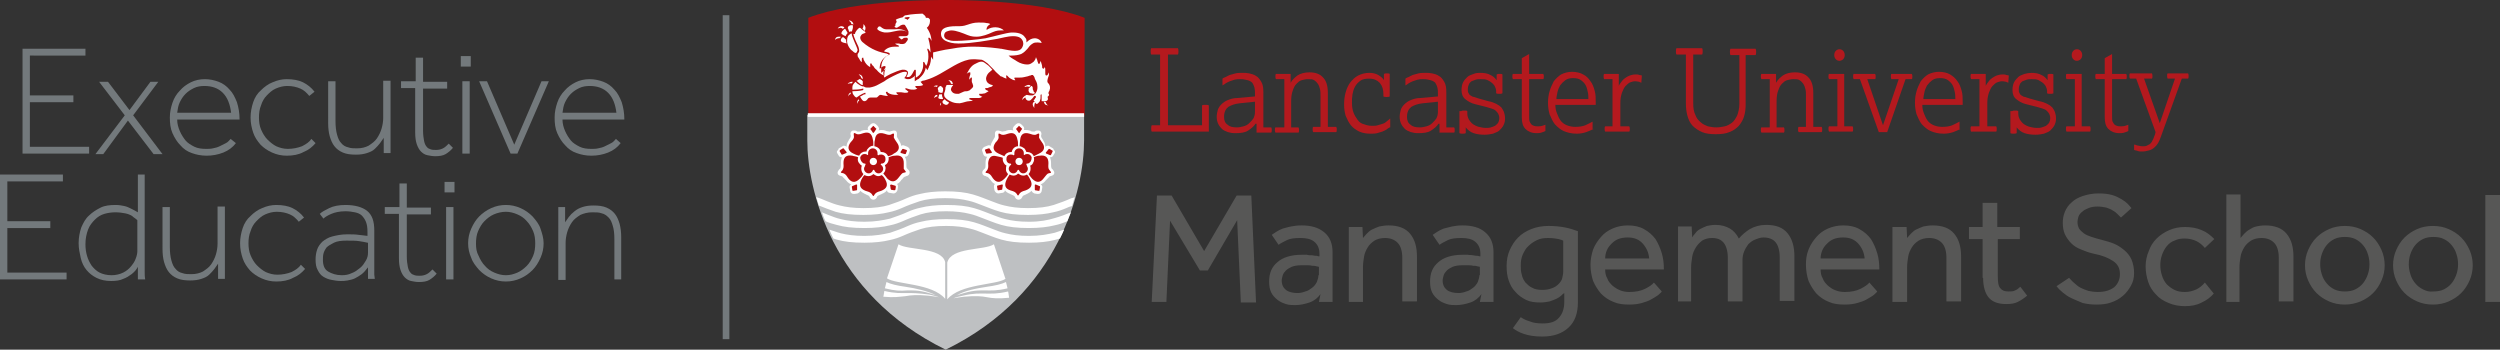
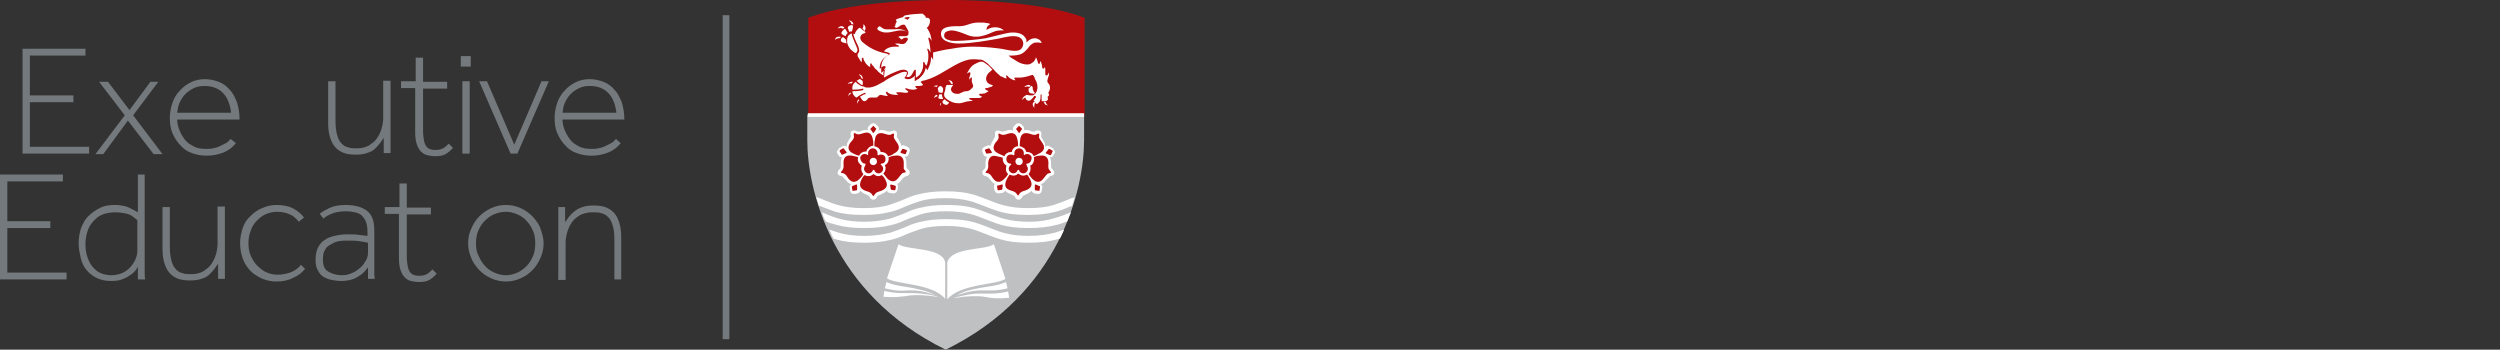
<svg xmlns="http://www.w3.org/2000/svg" xmlns:xlink="http://www.w3.org/1999/xlink" version="1.1" id="Layer_1" x="0px" y="0px" viewBox="0 0 476.9 66.7" style="enable-background:new 0 0 476.9 66.7;" xml:space="preserve">
  <rect x="0" y="0" width="476.9" height="66.7" fill="#333333" stroke="none" />
  <style type="text/css">
	.st0{clip-path:url(#SVGID_00000060021019254627456310000013573806024396640955_);fill:none;stroke:#73797C;stroke-width:1.269;}
	.st1{clip-path:url(#SVGID_00000060021019254627456310000013573806024396640955_);fill:#BEC0C2;}
	.st2{clip-path:url(#SVGID_00000060021019254627456310000013573806024396640955_);fill:#B20E10;}
	.st3{clip-path:url(#SVGID_00000060021019254627456310000013573806024396640955_);fill:#FFFFFF;}
	.st4{fill:#FFFFFF;}
	.st5{clip-path:url(#SVGID_00000157267304038332035260000002924257687708140211_);fill:#B4191E;}
	.st6{clip-path:url(#SVGID_00000157267304038332035260000002924257687708140211_);fill:#575756;}
	.st7{fill:#73797C;}
</style>
  <g>
    <defs>
      <rect id="SVGID_1_" x="-232.9" width="709.8" height="66.7" />
    </defs>
    <clipPath id="SVGID_00000119102895219075251020000010257859214034656678_">
      <use xlink:href="#SVGID_1_" style="overflow:visible;" />
    </clipPath>
    <line style="clip-path:url(#SVGID_00000119102895219075251020000010257859214034656678_);fill:none;stroke:#73797C;stroke-width:1.269;" x1="138.5" y1="2.9" x2="138.5" y2="64.7" />
    <path style="clip-path:url(#SVGID_00000119102895219075251020000010257859214034656678_);fill:#BEC0C2;" d="M206.8,21.9v4.9   c0,9.1-4.5,29.2-26.4,39.9c-21.9-10.7-26.4-30.8-26.4-39.9v-4.9H206.8z" />
    <path style="clip-path:url(#SVGID_00000119102895219075251020000010257859214034656678_);fill:#B20E10;" d="M180.5,0   c0,0,17.2-0.2,26.4,3.4v18.6h-52.7V3.4C163.3-0.2,180.5,0,180.5,0" />
    <path style="clip-path:url(#SVGID_00000119102895219075251020000010257859214034656678_);fill:#FFFFFF;" d="M159.9,5.4   c-0.1,0-0.1,0-0.1,0c0,0,0.1-0.1,0.2-0.2c0.1-0.1,0.3-0.2,0.5-0.2c0.2,0,0.4,0.1,0.6,0.2c0,0-0.1,0-0.1,0.1   c-0.1,0.1-0.1,0.1-0.2,0.2c-0.1-0.1-0.3-0.2-0.5-0.2C160,5.4,159.9,5.4,159.9,5.4 M160.4,7C160.2,7,160.1,7,160,7   c-0.3,0-0.5,0.1-0.6,0.3c-0.1,0.1-0.1,0.2-0.1,0.3c0,0,0.1,0,0.1-0.1c0.2-0.1,0.4-0.2,0.5-0.2c0.1,0,0.2,0,0.2,0   C160.3,7.2,160.4,7.1,160.4,7C160.4,7,160.4,7,160.4,7 M160.6,6.1C160.6,6.2,160.5,6.2,160.6,6.1L160.6,6.1L160.6,6.1L160.6,6.1   L160.6,6.1c-0.1,0.1-0.1,0.2-0.1,0.2c0,0.1,0,0.1,0.1,0.2c0.1,0.1,0.4,0.3,0.7,0.4c0.1-0.2,0.2-0.4,0.4-0.6l-0.4-0.7l0,0l0,0l0,0   l0,0c0,0-0.1-0.1-0.1-0.1c0,0-0.1,0-0.2,0.1C160.8,5.8,160.6,6,160.6,6.1 M161.9,18c-0.1,0.2-0.1,0.3-0.1,0.5v0c0,0,0,0,0-0.1   c0.1-0.3,0.3-0.4,0.5-0.5c0-0.1-0.1-0.2-0.1-0.3C162.1,17.8,161.9,17.9,161.9,18 M162.6,9.7c0.3,0.3,0.5,0.4,0.6,0.4   c0.1,0,0.1,0,0.2-0.1c0,0,0.1-0.1,0.1-0.2c0-0.1,0.1-0.2,0.1-0.2c0-0.2-0.1-0.3-0.1-0.4v0c0-0.1-0.8-1.8-1-2.5c0-0.1,0-0.2,0-0.3   l0,0c0,0,0,0-0.1,0c-0.1,0-0.1,0-0.2,0.1c-0.5,0.3-0.6,0.7-0.6,1.2C161.5,8.4,162.1,9.4,162.6,9.7 M161.2,7.4   C161.2,7.4,161.2,7.4,161.2,7.4c0-0.1-0.3-0.2-0.3-0.3c-0.1,0-0.2,0-0.3,0.1c-0.1,0.1-0.2,0.3-0.2,0.5c0,0.1,0,0.1,0.1,0.2   c0,0.1,0.1,0.1,0.3,0.2c0.2,0.1,0.5,0.1,0.7,0.2c-0.1-0.3-0.1-0.5-0.1-0.8C161.2,7.5,161.2,7.5,161.2,7.4 M162.4,4.6   C162.5,4.6,162.5,4.6,162.4,4.6c0.2,0,0.3,0,0.4,0.1c0-0.3-0.2-0.5-0.3-0.6c-0.2-0.1-0.3-0.2-0.5-0.2c0,0-0.1,0-0.1,0   c0,0,0.1,0,0.1,0.1C162.3,4.2,162.4,4.4,162.4,4.6 M161.8,5.5c0,0.1,0.1,0.2,0.1,0.3c0,0,0.1,0.3,0.1,0.3c0,0,0,0,0,0c0,0,0,0,0,0   c0.1-0.1,0.2-0.1,0.3-0.1c0.1,0,0.1,0,0.2,0c0-0.1,0.1-0.2,0.1-0.3c0-0.1,0.1-0.3,0.1-0.4c0-0.1,0-0.1,0-0.2c0-0.1,0-0.2,0-0.2   c0-0.1-0.1-0.1-0.2-0.1c0,0-0.1,0-0.2,0c-0.2,0.1-0.4,0.1-0.5,0.3C161.7,5.3,161.7,5.4,161.8,5.5 M164.9,5.9   c0.2-0.2,0.2-0.4,0.2-0.6c0-0.2-0.1-0.3-0.2-0.5c-0.1-0.1-0.1-0.1-0.2-0.2c0,0,0,0.1,0,0.1c0,0.1,0,0.2,0,0.2   c0,0.3-0.1,0.5-0.2,0.5C164.7,5.6,164.8,5.7,164.9,5.9 M170.8,4.7L170.8,4.7c0-0.1,0.1-0.2,0.1-0.3c0.1-0.1,0.2-0.2,0.1-0.4   c0-0.1-0.1-0.1-0.1-0.2c0,0,0-0.1,0.1-0.1c0.1,0,0.1-0.1,0.2-0.1c0.2-0.1,0.9-0.3,1-0.3c0.1-0.1,0.1-0.1,0.2-0.2   c0.1-0.1,0.2-0.2,0.5-0.2c0.7-0.2,2.8-0.3,3-0.3c0.1,0,0.1,0,0.2,0.1c0.1,0.1,0.3,0.2,0.4,0.4c0.1,0.1,0.1,0.1,0.1,0.2   c0,0,0,0.1,0,0.1l0,0l0,0c0,0,0,0,0.1,0c0,0,0.1,0,0.2,0c0.1,0,0.2,0,0.3,0.1c0.1,0.1,0.2,0.2,0.2,0.3c0,0.1,0,0.2,0,0.3   c0,0.5-0.3,1-0.6,1.2l0,0l0,0c0.8,1.1,0.9,2.2,0.9,2.5c-0.1-0.1-0.2-0.4-0.2-0.4c0,0,0,0-0.1-0.1c0,0-0.1-0.1-0.1-0.1   c0,0,0,0-0.1,0c0,0-0.1,0-0.1,0c0,0,0,0.1,0,0.1c0,0,0,0.1,0,0.1c0.3,1,0.4,2,0.4,2.6c0,0,0,0,0,0c-0.1-0.2-0.3-0.5-0.3-0.5   c-0.1-0.1-0.1-0.2-0.2-0.2c0,0-0.1,0-0.1,0c0,0,0,0.1,0,0.1c0,0,0,0.1,0,0.1c0.2,0.5,0.2,0.9,0.2,1.3c0,0.5-0.1,1-0.2,1.3   c-0.1,0.2-0.1,0.3-0.2,0.4c0,0,0,0,0,0.1c0,0-0.1-0.1-0.1-0.2c-0.1-0.1-0.2-0.3-0.2-0.4c0-0.1-0.1-0.1-0.1-0.1c0,0-0.1-0.1-0.1-0.1   c0,0-0.1,0-0.1,0.1c0,0,0,0.1,0,0.1c0,0,0,0,0,0.1c0,0.1,0,0.2,0,0.3c0,0.9-0.4,1.5-0.7,1.9c-0.2,0.2-0.4,0.3-0.5,0.4   c-0.1,0-0.1,0.1-0.2,0.1c0-0.2,0-1,0-1.3c0-0.1,0-0.1,0-0.1c0,0-0.1-0.1-0.1-0.1c0,0-0.1,0-0.1,0c0,0,0,0-0.1,0.1   c-0.3,0.6-0.5,0.9-0.7,1.1c-0.2,0.2-0.4,0.2-0.6,0.2c-0.1,0-0.1,0-0.2,0c0-0.1,0.1-0.1,0.1-0.2c0.1-0.2,0.2-0.4,0.2-0.6   c0-0.1,0-0.3-0.2-0.4c-0.1-0.1-0.3-0.2-0.6-0.2c-0.1,0-0.2,0-0.3,0c-0.6,0.1-1.5,0.5-2.2,0.8c-0.6,0.3-1.1,0.6-1.2,0.7   c-0.1-0.3-0.2-0.6-0.2-0.8c0-0.4,0.1-0.6,0.2-0.8c0.1-0.1,0.1-0.2,0.2-0.2c0,0,0,0,0-0.1l0,0c0,0,0,0,0-0.1c0,0,0-0.1,0-0.1   c0,0,0-0.1,0-0.1c0,0-0.1,0-0.1,0c-0.3,0-0.5,0.1-0.7,0.3c-0.1,0.1-0.2,0.2-0.3,0.2c0-1,0.4-1.6,0.8-2c0.4-0.4,0.8-0.6,0.9-0.6   c0.1,0,0.1-0.1,0.2-0.1c0,0,0.1-0.1,0-0.1c0,0,0,0,0-0.1c0,0,0-0.1-0.1-0.1c-0.1,0-0.1-0.1-0.2-0.1c0,0-0.2,0-0.4-0.1   c-0.1,0-0.2,0-0.3-0.1c0,0-0.1,0-0.1,0c0.6-0.8,1.6-0.9,2.1-0.9c0.1,0,0.2,0,0.3,0c0,0,0.1,0,0.1,0c0,0,0,0,0,0c0,0,0.1,0,0.1,0   c0.1,0,0.1,0,0.2,0c0,0,0.1-0.1,0.1-0.1c0-0.1,0-0.1-0.1-0.1c0,0,0,0,0,0c0,0,0,0,0,0c0,0-0.1-0.1-0.4-0.2c-0.1,0-0.1-0.1-0.2-0.1   c0,0,0,0,0-0.1l0,0c0,0,0.1,0,0.3,0c0.2,0,0.3,0,0.4,0c0.2,0.1,0.4,0.1,0.6,0.1c0.3,0,0.6-0.1,0.7-0.3c0.2-0.2,0.2-0.3,0.3-0.4   c0-0.1,0.1-0.2,0.1-0.2c0-0.1-0.1-0.3-0.2-0.3c-0.1,0-0.2,0-0.3,0c-0.2,0-0.3,0-0.5,0.2c-0.1,0.1-0.2,0.1-0.2,0.1c0,0-0.1,0-0.1,0   l0,0c0,0-0.3-0.3-0.3-0.3c-0.1,0-0.2-0.1-0.2-0.1c0,0,0,0,0-0.1l0,0c0,0,0,0,0,0c0.2-0.1,0.3-0.1,0.4-0.1c0.2,0,0.4,0,0.7,0   c0.1,0,0.1,0,0.2,0c0.3,0,0.4-0.1,0.5-0.2c0.1-0.1,0.1-0.3,0.1-0.4c0-0.2,0-0.3,0-0.3c0,0-0.2-0.5-0.6-1.1   c-0.1-0.2-0.2-0.2-0.4-0.2c-0.2,0-0.4,0.1-0.6,0.2c-0.1,0.1-0.2,0.2-0.3,0.2c-0.1,0.1-0.3,0.2-0.4,0.2c-0.1,0-0.3-0.1-0.4-0.2   C170.9,4.9,170.8,4.8,170.8,4.7 M172.8,3.6c0.1,0,0.2,0.1,0.3,0.2c0,0,0,0,0,0l0,0c0,0,0.1-0.1,0.2-0.2c0,0,0.3-0.2,0.2-0.3   c0-0.1-0.6,0-0.7,0c-0.1,0-0.1,0-0.2,0.1c0,0,0,0-0.1,0l0,0C172.6,3.6,172.8,3.6,172.8,3.6 M162.8,6.6c0.1,0.5,0.6,1.6,0.9,2.2   c0.1,0.2,0.1,0.3,0.1,0.3c0,0,0.1,0.3,0.1,0.5c0,0.1,0,0.3-0.1,0.4c-0.1,0.2-0.2,0.3-0.2,0.3h0l0,0l0,0l0,0c0,0,0,0,0,0.1   c0,0,0,0.1,0,0.2c0,0.1,0,0.2,0.1,0.3c0,0,0.1,0.2,0.2,0.3c0.1,0.2,0.2,0.4,0.3,0.5c0,0,0.1,0.1,0.1,0.1c0,0,0,0,0.1,0l0,0   c0,0,0-0.1,0-0.2v0v0c0-0.1,0-0.3,0-0.4c0-0.1,0.1-0.2,0.2-0.2c0.1,0,0.1,0,0.1,0.1c0,0.1,0,0.2,0.1,0.4v0c0,0,0,0,0,0   c0,0,0,0.1,0.1,0.1c0,0.1,0.1,0.3,0.2,0.4c0.2,0.3,0.5,0.6,0.9,0.8c0,0,0-0.1,0-0.1c0-0.2,0-0.3,0-0.4c0,0,0,0,0,0c0,0,0,0,0-0.1   c0,0,0-0.1,0.1-0.1h0l0,0c0,0,0.1,0,0.1,0c0,0,0,0,0.1,0.1c0,0,0,0,0,0.1h0l0,0c0,0,0,0,0.1,0.1c0,0.1,0.1,0.1,0.2,0.2   c0.1,0.2,0.3,0.5,0.6,0.7c0.4,0.5,1,1,1.5,1.1c0-0.1,0-0.3,0-0.4c0-0.3,0.1-0.5,0.2-0.8c-0.1,0-0.1,0.1-0.1,0.1l-0.7,0.6l0-0.9   c0-0.9,0.3-1.7,0.9-2.2c0.2-0.2,0.4-0.3,0.6-0.5c-0.1,0-0.1,0-0.2,0c0,0-0.1,0-0.1,0l-0.2-0.1c-1.2-0.2-2.9-0.7-4.6-2.2   c-0.2-0.2-0.4-0.5-0.4-0.8c0-0.2,0.1-0.4,0.2-0.5c0.1-0.2,0.4-0.3,0.7-0.4h0h0l0,0l0,0l0,0c0,0,0.1,0,0.1-0.1   c0-0.1-0.1-0.2-0.3-0.3c-0.3-0.2-0.5-0.4-0.6-0.5c-0.1-0.1-0.2-0.1-0.2-0.1l0,0l0,0l0,0c0,0-0.1,0-0.2,0.1   c-0.1,0.1-0.7,0.6-0.7,1.1C162.7,6.4,162.8,6.5,162.8,6.6 M164.6,15.7L164.6,15.7L164.6,15.7c0-0.1,0-0.2-0.1-0.3   c-0.1-0.1-0.2-0.2-0.3-0.2c-0.1-0.1-0.1-0.1-0.1-0.1l0,0c0,0,0,0,0,0c0,0-0.1,0-0.1,0c0,0,0,0-0.1,0c0,0-0.1,0-0.1,0.1   c-0.1,0.1-0.2,0.1-0.4,0.2c0,0,0,0.1,0.1,0.1c0.2,0.2,0.4,0.4,0.7,0.6c0.1,0.1,0.3,0.1,0.4,0.1c0-0.1,0-0.1,0-0.2   C164.5,15.9,164.6,15.7,164.6,15.7L164.6,15.7z M162.5,15.6c-0.2,0-0.4,0.1-0.6,0.2c-0.1,0.1-0.1,0.1-0.2,0.2c0,0,0.1,0,0.1,0   c0.1-0.1,0.3-0.1,0.4-0.1c0.1,0,0.2,0,0.3,0c0.1-0.1,0.1-0.2,0.2-0.3C162.6,15.6,162.6,15.6,162.5,15.6 M164.2,14.3   c-0.2-0.1-0.3-0.1-0.4-0.1c0,0,0,0,0.1,0.1c0.3,0.2,0.4,0.5,0.4,0.6c0,0,0,0,0,0l0,0l0,0l0,0l0,0c0,0,0.2,0.1,0.3,0.2   C164.6,14.7,164.4,14.4,164.2,14.3 M196.3,16.6L196.3,16.6c0.1,0,0.1-0.1,0.2-0.2c0,0,0.1-0.1,0.1-0.1c-0.2-0.1-0.3-0.1-0.4-0.1   c-0.2,0-0.4,0.1-0.6,0.2c-0.1,0.1-0.1,0.1-0.2,0.2c0,0,0.1,0,0.1,0c0.1,0,0.3-0.1,0.4-0.1C196.1,16.5,196.2,16.5,196.3,16.6   L196.3,16.6z M196.2,17.2c0,0.2,0.1,0.4,0.2,0.5c0.1,0.1,0.2,0.1,0.3,0.1c0.1,0,0.3,0.1,0.4,0.1c0.1,0,0.4-0.1,0.3-0.2   c-0.1-0.1-0.1-0.1-0.2-0.2c0-0.1-0.1-0.2-0.1-0.3c-0.1-0.1-0.1-0.3-0.1-0.5c0,0,0-0.1-0.1-0.2c0-0.1-0.1-0.1-0.1-0.1   c0,0-0.1,0-0.2,0.1c-0.2,0.3-0.3,0.3-0.4,0.4C196.3,17.1,196.2,17.1,196.2,17.2 M195.1,18.7c-0.1,0.2-0.1,0.4-0.1,0.5v0   c0,0,0,0,0-0.1c0.2-0.3,0.5-0.5,0.6-0.5c0-0.1,0-0.1,0-0.2c0-0.1,0-0.1,0-0.2c0,0,0,0,0,0C195.4,18.4,195.2,18.5,195.1,18.7    M181.4,16c0.1,0,0.1,0,0.2,0c0,0,0.1,0,0.1,0h0h0c0,0,0.1,0,0.1,0c-0.1-0.3-0.2-0.5-0.4-0.6c-0.2-0.1-0.4-0.1-0.5-0.1   c0,0-0.1,0-0.1,0c0,0,0.1,0,0.1,0C181.2,15.5,181.4,15.8,181.4,16L181.4,16L181.4,16z M197.3,19.4   C197.3,19.3,197.3,19.3,197.3,19.4c-0.2,0.1-0.3,0.3-0.3,0.5c0,0.3,0.2,0.5,0.3,0.7c0,0,0-0.1,0-0.1c0-0.1,0-0.2,0-0.3   c0-0.2,0.1-0.4,0.1-0.5l0,0l0.1-0.1c0,0,0,0,0,0C197.4,19.5,197.4,19.4,197.3,19.4 M199.5,19.5L199.5,19.5L199.5,19.5l-0.3-0.1h0h0   c0,0-0.1,0-0.1,0c0.1,0.3,0.2,0.5,0.4,0.6c0.2,0.1,0.4,0.1,0.5,0.1c0,0,0,0,0,0c0,0-0.1,0-0.1,0C199.6,19.9,199.5,19.6,199.5,19.5    M163.8,18.9c-0.2,0.2-0.3,0.5-0.3,0.7c0,0.1,0,0.2,0,0.3c0,0,0-0.1,0-0.1c0.1-0.3,0.2-0.5,0.4-0.6c0-0.1-0.1-0.1-0.1-0.2   C163.8,18.9,163.8,18.9,163.8,18.9 M178.7,16.3c-0.3,0-0.5,0.1-0.6,0.2c0,0,0.1,0,0.1,0c0,0,0.1,0,0.1,0c0.1,0,0.3,0,0.4,0.1   c0.1-0.1,0.1-0.2,0.2-0.2C178.8,16.3,178.8,16.3,178.7,16.3 M179,17.5C179,17.5,179,17.6,179,17.5c0,0.1,0,0.1,0.1,0.1   c0,0,0.1,0,0.3,0.1c0.1,0,0.1,0,0.2,0c0.1,0,0.2,0,0.2,0c0,0,0-0.1,0-0.1c0-0.1,0.1-0.2,0.1-0.3c0-0.1,0-0.2,0-0.3   c0-0.1,0-0.1,0-0.2c-0.1-0.1-0.3-0.3-0.3-0.3c0,0-0.1-0.1-0.2-0.1c-0.1,0-0.1,0-0.2,0.1c-0.1,0.1-0.2,0.1-0.2,0.2   c-0.1,0.1-0.1,0.1-0.1,0.2c0,0,0,0.1,0,0.1c0.1,0.2,0.1,0.3,0.1,0.4C179,17.4,179,17.5,179,17.5 M200.1,18c0-0.1-0.1-0.1-0.1-0.2   c0-0.2,0.1-0.4,0.2-0.5c0,0,0,0,0-0.1c0.1-0.2,0.1-0.3,0.1-0.5c0-0.3-0.1-0.6-0.4-0.9c0,0-0.1-0.1-0.1-0.3c0-0.1,0-0.3,0.1-0.6   c0.1-0.3,0.2-0.5,0.2-0.7c0-0.1,0-0.2-0.1-0.4c0,0.2-0.1,0.6-0.4,0.6c-0.2,0-0.2-0.3-0.2-0.4c0,0,0-0.1,0-0.1c0-0.1,0-0.3,0-0.4   c0-0.3,0-0.5-0.1-0.8c0,0.2-0.1,0.3-0.2,0.4c0,0-0.1,0-0.1,0c-0.1,0-0.1,0-0.1-0.1c0,0-0.1-0.1-0.1-0.1c0-0.1,0-0.2,0-0.2   c0,0,0-0.2-0.1-0.5c-0.1-0.2-0.1-0.5-0.2-0.6c0,0.1,0,0.2-0.1,0.3c0,0.1-0.1,0.3-0.2,0.3c-0.1,0-0.1-0.1-0.2-0.2   c0-0.1,0-0.2-0.1-0.3c0-0.2-0.1-0.4-0.2-0.6c0-0.1-0.1-0.2-0.1-0.2c0,0,0,0,0,0.1c0,0.1-0.1,0.2-0.1,0.3c-0.1,0.2-0.3,0.5-0.5,0.6   c-0.5,0.4-0.8,0.4-1.1,0.4c-0.5,0-1.3-0.2-1.9-0.6c-0.4-0.3-1.1-0.6-1.5-1l-0.1-0.1l0.1,0c0.1,0,0.3,0,0.4,0c0.7,0,1.4-0.1,1.9-0.3   c0.6-0.3,0.9-0.7,1.2-1c0.3-0.4,0.5-0.7,1-1c0.3-0.2,0.6-0.2,0.9-0.2c0.4,0,0.7,0.1,0.8,0.1c-0.1-0.5-0.7-0.9-1.3-0.9   c-0.5,0-1,0.2-1.5,0.7l-0.1,0.1l0-0.1l0,0c0,0,0,0,0-0.1c0,0,0-0.1,0-0.2c0-0.2-0.1-0.4-0.3-0.6c-0.3-0.5-1-0.9-2.3-0.9   c-0.1,0-0.2,0-0.3,0c-1.1,0.1-3.1,0.7-4.9,1.1c-1.8,0.3-4.5,0.5-5.6,0.5c-0.4,0-0.9,0-1.2-0.1c-0.4-0.1-0.7-0.2-0.9-0.4   c-0.1-0.1-0.2-0.3-0.2-0.5c0-0.4,0.2-0.7,0.5-0.8c0.3-0.1,0.6-0.2,0.9-0.2c0.9,0,2.1,0.5,3.1,0.9c0.7,0.3,1.4,0.3,1.7,0.3   c1,0,2.3-0.5,2.9-0.8c0.5-0.2,0.9-0.4,1.7-0.4c0.2,0,0.4,0,0.6,0c-0.3-0.3-0.9-0.6-1.6-0.6c-0.5,0-1.1,0.1-1.7,0.5l0,0l0,0   c0-0.1,0-0.1,0-0.2c0-0.2,0.1-0.3,0.2-0.5c0.1-0.1,0.3-0.3,0.5-0.4c-0.1-0.1-0.4-0.2-0.7-0.2c-0.4-0.1-0.8-0.1-1.4-0.1   c-0.1,0-0.1,0-0.2,0c-0.8,0-1.4,0.2-2,0.4C184.3,4.8,183.8,5,183,5c-0.1,0-0.1,0-0.2,0c-0.2,0-0.3,0-0.5,0c-0.8,0-1.5,0.1-2,0.3   s-0.8,0.6-0.8,1.2c0,0.5,0.3,1,0.9,1.3c0.6,0.3,1.4,0.5,2.4,0.5c0,0,0,0,0.1,0c2.5,0,5.6-0.6,7.4-0.9c0.6-0.1,1.9-0.5,3-0.5   c0.5,0,1,0.1,1.3,0.3c0.3,0.2,0.6,0.6,0.6,1.1c0,0.3-0.1,0.6-0.3,0.9c-0.2,0.3-0.6,0.5-1.3,0.5c-0.7,0-1.6-0.2-2.6-0.4l-0.1,0   c-0.2,0-0.4-0.1-0.7-0.1c-1.5-0.2-3.4-0.3-4.5-0.3c-0.1,0-0.2,0-0.3,0c-0.8,0-2.4,0.1-3.9,0.4c-1.6,0.2-3,0.6-3.5,0.7V10l0,1.4   l-0.4-0.6c0,0,0,0.1,0,0.1c0,0.6-0.1,1.1-0.2,1.4c-0.1,0.2-0.1,0.3-0.2,0.4c0,0,0,0.1,0,0.1l-0.3,0.6l-0.3-0.5   c-0.1,0.6-0.4,1.2-0.8,1.6c-0.1,0.1-0.3,0.3-0.5,0.5c0,0,0,0,0,0c-0.1,0.1-0.1,0.1-0.2,0.1l-0.6,0.4v-1.1c-0.1,0.2-0.2,0.3-0.4,0.4   c-0.3,0.2-0.5,0.3-0.8,0.3c-0.1,0-0.2,0-0.3,0l-0.5-0.2l0.3-0.4c0,0,0.1-0.1,0.1-0.2c0.1-0.2,0.1-0.3,0.1-0.4c0,0,0-0.1,0-0.1   c0,0-0.1-0.1-0.3-0.1c-0.1,0-0.1,0-0.2,0c-0.3,0-0.9,0.2-2.1,0.8c-0.6,0.3-1.2,0.6-1.7,1c-0.4,0.2-0.7,0.4-1.1,0.6   c-0.5,0.3-1.1,0.5-1.7,0.6c-0.2,0-0.3,0-0.5,0c-0.3,0-0.5-0.1-0.6-0.2c-0.3,0-0.5-0.1-0.7-0.2c-0.2-0.1-0.4-0.3-0.6-0.4   c-0.1-0.1-0.2-0.2-0.3-0.3c-0.3,0.3-0.6,0.6-0.6,1c0,0.1,0,0.2,0,0.3c0,0.1,0,0.1,0,0.2h0.2c1.2,0,1.8-0.2,1.8-0.2l0,0   c0.1,0,0.1,0,0.1,0.1l0,0c0,0.1,0,0.1-0.1,0.2c0,0-0.7,0.2-1.9,0.2c0,0-0.1,0-0.1,0c0,0.3,0.1,0.6,0.3,0.8c0.2,0.3,0.4,0.4,0.5,0.4   c0,0,0,0,0,0c0.9-0.7,1.6-0.9,1.6-0.9c0,0,0,0,0,0c0.1,0,0.1,0,0.1,0.1c0,0,0,0,0,0.1c0,0.1,0,0.1-0.1,0.1l0,0c0,0-0.1,0-0.1,0   c-0.1,0-0.3,0.1-0.4,0.2c-0.1,0.1-0.3,0.1-0.4,0.2c0,0,0,0,0,0c0,0,0,0.1,0,0.1c0.1,0.2,0.3,0.5,0.4,0.6c0.1,0.1,0.2,0.2,0.4,0.2   c0.2,0,0.4-0.1,0.6-0.4c0.1-0.2,0.3-0.3,0.7-0.3l0.9,0l0,0c0,0,0,0,0,0c0,0,0.1,0,0.1,0c0.1,0,0.2-0.1,0.3-0.2   c0.1-0.1,0.1-0.1,0.2-0.2c0.1,0,0.1-0.1,0.2-0.1c0.1,0,0.3,0,0.6,0.1c0.4,0.1,0.7,0.1,0.8,0.1c0.1,0,0.1,0,0.1,0   c0,0-0.1-0.1-0.1-0.1c-0.1-0.1-0.2-0.2-0.2-0.3c0-0.1-0.1-0.1-0.1-0.2c0,0,0-0.1,0-0.1c0.1-0.1,0.1-0.1,0.2-0.1   c0.1,0,0.1,0,0.1,0.1c0,0,0.1,0.1,0.1,0.1c0.4,0.3,1,0.4,1.6,0.4c0.2,0,0.3,0,0.4,0c-0.1-0.1-0.2-0.1-0.3-0.2   c0-0.1-0.1-0.1-0.1-0.2c0,0,0-0.1,0-0.1c0,0,0.1,0,0.2,0c0.2,0,0.4,0,0.4,0c0,0,0,0,0.1,0s0.1,0,0.2,0c0.2,0,0.5,0.1,0.7,0.1   c0.3,0,0.6,0,0.7-0.2c-0.3-0.3-0.5-0.4-0.5-0.4c0,0-0.1-0.1-0.1-0.1c0,0,0-0.1,0-0.1c0,0,0.1-0.1,0.1-0.1c0.1,0,0.2,0.1,0.2,0.1   c0,0,0,0,0.1,0c0.1,0,0.2,0.1,0.3,0.1c0.3,0.1,0.6,0.1,0.9,0.1c0.3,0,0.5-0.1,0.7-0.2c-0.2-0.1-0.3-0.2-0.3-0.2c0,0,0-0.1-0.1-0.1   c0,0,0-0.1,0-0.1c0,0,0.1-0.1,0.1-0.1c0,0,0.1,0,0.1,0c0,0,0,0,0.1,0c0.1,0,0.2,0,0.3,0c0.5,0,0.8-0.1,0.9-0.2l-0.5-0.6   c0.1,0,0.2-0.1,0.2-0.1c0.1,0,0.1-0.1,0.2-0.1c0.2,0,0.5-0.1,0.8-0.2c0.7-0.2,1.6-0.6,2.5-1.1c1.8-1,3.6-2.3,5.4-2.7   c0.4-0.1,0.9-0.1,1.3-0.1c0.5,0,0.9,0.1,1.3,0.1c0.3,0.1,0.7,0.4,1.1,0.7c0.4,0.4,0.8,0.8,1.2,1.2c0.4,0.5,0.8,0.8,0.9,0.9   c0,0,0.1,0.1,0.1,0.1c0,0,0.1,0,0.1,0.1c0.1,0.1,0.2,0.2,0.4,0.2c0.3,0.2,0.6,0.3,0.9,0.4c0-0.1-0.2-0.8,0.1-0.6   c0.1,0.1,0.2,0.2,0.3,0.3c0.1,0.1,0.2,0.2,0.4,0.3c0.2,0.1,0.5,0.3,0.7,0.3c0.1,0,0.1,0,0.2,0c-0.1-0.2-0.2-0.3-0.2-0.3   c0,0,0,0,0-0.1c0,0,0-0.1,0.1-0.1c0.1,0,0.1,0,0.2,0c0,0,0.1,0,0.1,0c0.1,0,0.2,0,0.4,0c0.3,0,0.7,0,1.1-0.1   c0.5-0.1,0.9-0.2,1.1-0.3c0.1,0,0.1,0,0.1,0c0,0,0.1-0.1,0.3-0.1c0.1,0,0.2,0,0.2,0.1c0.1,0.1,0.2,0.2,0.2,0.3   c0.1,0.1,0.1,0.2,0.1,0.3c0.2,0.4,0.5,0.8,0.5,1.5c0,0.1,0,0.2,0,0.3c0,0.2-0.1,0.6-0.3,0.9c-0.3,0.5-0.7,0.5-0.7,0.5   c0,0-0.1,0-0.2,0c-0.1,0-0.1,0-0.2,0c-0.2,0-0.5-0.1-0.6-0.1c-0.1,0-0.1,0-0.1,0c-0.2,0.1-0.2,0.2-0.2,0.4c0,0.2,0.1,0.3,0.1,0.4   l0,0c0,0,0,0,0,0c0,0,0,0.1,0.1,0.1c0.1,0.1,0.2,0.2,0.4,0.2c0,0,0,0,0.1,0c0.2,0,0.3-0.1,0.4-0.2c0.1-0.1,0.2-0.2,0.3-0.3l0,0   l0.3-0.4c0,0,0,0,0,0c0,0,0.1,0,0.1,0c0,0,0.1,0,0.1,0c0.1,0,0.1,0.1,0.1,0.1c0,0,0,0.1,0,0.1c0,0,0,0,0,0.1c0,0,0,0-0.1,0.1   c0,0-0.1,0.1-0.1,0.2c-0.1,0.1-0.2,0.2-0.2,0.2l0,0c0,0,0,0,0,0.1c0,0,0,0.1,0.1,0.1c0.1,0.1,0.2,0.2,0.2,0.3   c0.1,0.1,0.1,0.2,0.2,0.2c0.2,0.1,0.4-0.2,0.5-0.3c0.1-0.1,0.2-0.2,0.2-0.4c0.1-0.2,0.1-0.4,0.1-0.6c0-0.1,0-0.2,0-0.2   c0-0.1,0-0.1,0-0.1c0,0,0,0,0,0c0,0,0-0.1,0-0.1c0,0,0.1-0.1,0.1-0.1l0,0c0.1,0,0.1,0,0.1,0.1c0,0,0,0.1,0,0.1v0.2   c0,0.1,0,0.3,0,0.4c0,0.2,0,0.3,0,0.4c0,0,0,0,0,0.1c0,0,0,0,0,0c0,0,0,0,0,0c0,0,0.1,0,0.1,0c0,0,0.7,0,0.7,0h0c0,0,0.1,0,0.2-0.1   c0.1-0.1,0.2-0.1,0.2-0.3c0,0,0-0.1,0-0.1c0-0.2,0-0.2-0.1-0.3C200.2,18.2,200.1,18.1,200.1,18 M189.2,16.2c-0.1,0-0.3-0.1-0.5-0.2   c-0.4-0.2-0.6-0.6-0.6-1c0-0.3,0.2-0.8,0.5-1.1c0.2-0.2,0.5-0.4,0.7-0.6c0,0-0.8-0.9-0.9-0.9c-0.3-0.2-0.6-0.5-0.9-0.6   c-0.4-0.1-0.7,0-1.1,0.2c-0.2,0.1-0.4,0.2-0.6,0.3c-0.8,0.5-1.2,1.5-1.4,1.8c0,0,0.1-0.1,0.1-0.1c0.1-0.1,0.3-0.2,0.4-0.2   c0,0,0.1,0,0.1,0c0.1,0,0.1,0,0.1,0.1c0,0,0,0.1,0,0.1c0,0.1,0,0.1,0,0.1c0,0,0,0,0,0.1c0,0.1-0.1,0.2-0.1,0.3   c-0.1,0.2-0.1,0.5-0.1,0.7c0.2-0.2,0.3-0.4,0.3-0.4c0,0,0,0,0,0c0,0,0.1,0,0.1,0c0,0,0.1,0,0.1,0c0,0,0,0,0,0.1c0,0,0,0.1,0,0.1   c0,0.3-0.1,0.6,0.1,0.9c0.1,0.3,0.2,0.5,0.1,0.7c-0.1,0.2-0.4,0.4-0.6,0.6c-0.1,0.1-0.3,0.1-0.5,0.2c-0.2,0-0.5,0-0.7,0.1   c-0.3,0.1-0.6,0.3-0.9,0.4c-0.1,0-0.2,0-0.3,0c-0.4,0-0.8-0.1-1-0.4c-0.1-0.1-0.2-0.3-0.2-0.4c0-0.4,0.3-0.7,0.4-0.8l0,0   c0,0,0,0,0-0.1l0,0c0,0,0,0-0.1,0c0,0-0.1,0-0.1,0c-0.3,0-0.8,0-0.8,0c0,0-0.2,0-0.3,0.1l0,0c0,0,0,0,0,0.1c0,0.1-0.1,0.1-0.1,0.2   c-0.1,0.1,0,0.3-0.1,0.6c0,0.2-0.2,0.5-0.2,0.7c0,0,0,0.1,0,0.1c0,0.3,0.1,0.5,0.2,0.6c0.3,0.4,0.9,0.7,1.4,0.9   c0.5,0.2,1.1,0.2,1.3,0.2c0,0,0.1,0,0.1,0c0.1,0,0.9-0.2,1.2-0.3c0.3-0.1,1-0.1,1.3-0.2c0,0-0.5-0.2-0.5-0.2c0,0,0,0-0.1,0   c0,0-0.1-0.1-0.1-0.1c0,0,0,0,0-0.1c0,0,0.1-0.1,0.1-0.1c0,0,0.1,0,0.1,0c0,0,0.1,0,0.1,0c0,0,0.1,0,0.3,0c0.2,0,0.4,0,0.7,0   c0.2,0,0.4,0,0.5,0c0.4,0,0.6-0.2,0.7-0.3c0,0,0,0-0.1,0c-0.1,0-0.2,0-0.2-0.1c-0.1,0-0.2-0.1-0.2-0.1c0,0-0.1,0-0.1-0.1   c0,0,0-0.1,0-0.1v0c0,0,0-0.1,0-0.1c0,0,0.1,0,0.1,0c0,0,0.1,0,0.1,0c0,0,0.1,0,0.3,0c0.2,0,0.4-0.1,0.6-0.1   c0.2-0.1,0.5-0.3,0.7-0.4c0,0-0.1,0-0.2-0.1c-0.1-0.1-0.3-0.1-0.4-0.2c0,0,0,0,0-0.1c0,0-0.1-0.1-0.1-0.1l0,0c0,0,0,0,0.1-0.1   c0,0,0,0,0.1,0c0.1,0,0.1,0,0.1,0c0,0,0,0,0.1,0c0.1,0,0.2,0,0.3-0.1c0.2-0.1,0.5-0.1,0.6-0.2c0.1-0.1,0.2-0.1,0.2-0.2c0,0,0,0,0,0   C189.3,16.2,189.2,16.2,189.2,16.2 M178.3,18.4c-0.1,0.1-0.1,0.2-0.1,0.3c0,0,0,0,0.1-0.1c0.2-0.1,0.3-0.2,0.5-0.2   c0-0.1,0-0.1,0-0.2l0,0v0c0,0,0-0.1,0-0.1C178.5,18.1,178.4,18.2,178.3,18.4 M180,19.1c0,0-0.1,0.1-0.1,0.1c0,0,0,0-0.1,0.1   c0,0,0,0.1,0,0.1c0,0,0,0.1,0,0.1c0,0.1,0,0.1,0.1,0.2c0.1,0.1,0.1,0.2,0.3,0.2c0.1,0.1,0.2,0.1,0.3,0.1c0.2,0,0.3-0.1,0.4-0.2   c0.1-0.1,0.1-0.2,0.1-0.3c-0.3-0.1-0.6-0.3-0.8-0.6C180.1,19.1,180,19.1,180,19.1 M179.9,18.8c-0.1-0.2-0.2-0.4-0.2-0.7   c0,0,0-0.1,0-0.1v0c-0.1,0-0.2,0-0.3,0c0,0,0,0,0,0h0c0,0-0.1,0-0.1,0c0,0-0.1,0-0.1,0c0,0-0.1,0.1-0.1,0.3c0,0.1-0.1,0.2-0.1,0.3   c0,0.1,0,0.1,0,0.1c0,0,0.1,0.1,0.1,0.1c0.2,0.1,0.4,0.1,0.6,0.1h0c0,0,0.1,0,0.1,0C179.9,18.9,179.9,18.8,179.9,18.8 M179.5,19.6   c-0.2,0.2-0.2,0.5-0.2,0.7v0c0,0,0,0,0-0.1c0.1-0.1,0.1-0.2,0.2-0.3C179.5,19.8,179.5,19.8,179.5,19.6   C179.5,19.7,179.5,19.6,179.5,19.6 M167.5,5.7c0.2,0.2,0.5,0.3,0.8,0.4c0.3,0.1,0.5,0.1,0.8,0.1c0.5,0,1-0.1,1.4-0.2   c0.5-0.1,0.9-0.2,1.4-0.2c0.5,0,0.9,0.1,1.3,0.4c-0.4-0.3-0.8-0.5-1.3-0.6c-0.5-0.1-1,0-1.4,0c-0.5,0-0.9,0-1.4,0   c-0.4,0-0.8-0.2-1.1-0.5l0,0c-0.2-0.1-0.4-0.1-0.5,0.1C167.3,5.4,167.3,5.6,167.5,5.7L167.5,5.7z" />
    <path style="clip-path:url(#SVGID_00000119102895219075251020000010257859214034656678_);fill:#FFFFFF;" d="M168.8,55   c0.1-0.4,0.2-0.8,0.3-1.2v0c0.8,0.4,2.1,0.7,3.6,0.9c2,0.3,4.3,0.8,6,1.7c-0.4-0.2-0.9-0.3-1.5-0.5c-2.1-0.6-3.2-0.5-4.2-0.5   C171.8,55.5,170.8,55.5,168.8,55 M192.3,55.6c-2.1,0.5-3.2,0.4-4.3,0.4c-1.1,0-2.2-0.1-4.3,0.4c-0.8,0.2-1.4,0.3-1.8,0.5   c0.5-0.1,1.2-0.2,2-0.3c2.2-0.2,3.4-0.1,4.4,0.1c1,0.2,2.1,0.3,4.2,0.1C192.4,56.3,192.4,55.9,192.3,55.6 M182.4,56.4   c0.4-0.2,0.9-0.3,1.5-0.5c2.1-0.6,3.2-0.5,4.2-0.5c1,0,2,0.1,4.1-0.4c-0.1-0.4-0.2-0.8-0.3-1.2c0,0,0,0,0,0   c-0.8,0.4-2.1,0.7-3.6,0.9C186.4,55,184,55.4,182.4,56.4 M173,55.9c-1.1,0-2.2,0.1-4.3-0.4c-0.1,0.4-0.1,0.8-0.2,1.1   c2.1,0.2,3.1,0,4.2-0.1c1.1-0.2,2.2-0.3,4.4-0.1c0.9,0.1,1.5,0.2,2,0.3c-0.5-0.2-1-0.3-1.8-0.5C175.1,55.9,174.1,55.9,173,55.9    M171.4,46.6l-2.2,6.5c1.8,1.2,8.6,0.9,11.1,3.9v-7C179.6,47.1,173.2,47.8,171.4,46.6 M189.6,46.6c-1.8,1.2-8.2,0.5-8.9,3.5v7   c2.5-3,9.3-2.7,11.1-3.9L189.6,46.6z" />
    <path style="clip-path:url(#SVGID_00000119102895219075251020000010257859214034656678_);fill:#FFFFFF;" d="M159.7,29.2l0.3,0.5   c0.1,0.2,0.3,0.3,0.6,0.3h0c-0.1,0.3-0.2,0.6-0.2,1.1c0,0.1,0,0.2,0,0.3c0,0.2,0,0.5-0.1,0.7c0,0.1-0.1,0.1-0.2,0.2   c-0.1,0.2-0.4,0.4-0.3,0.8l0,0c0.1,0.4,0.5,0.4,0.7,0.5c0.1,0,0.2,0,0.2,0.1c0.1,0.1,0.3,0.3,0.5,0.5c0.1,0.1,0.1,0.1,0.2,0.2   c0.3,0.4,0.6,0.6,1,0.8c-0.3,0.1-0.4,0.4-0.3,0.7l0.1,0.6c0.1,0.3,0.3,0.5,0.7,0.5c0,0,0.1,0,0.1,0l0.6-0.1   c0.2-0.1,0.4-0.2,0.5-0.5c0.2,0.2,0.5,0.4,0.9,0.6c0.1,0,0.2,0.1,0.2,0.1c0.2,0.1,0.5,0.2,0.6,0.3c0,0.1,0.1,0.1,0.1,0.2   c0.1,0.2,0.3,0.5,0.7,0.5h0l0,0v0c0.4,0,0.6-0.3,0.7-0.5c0-0.1,0.1-0.2,0.1-0.2c0.1-0.1,0.4-0.2,0.6-0.3c0.1,0,0.2-0.1,0.2-0.1   c0.5-0.2,0.8-0.4,1-0.7c0,0.1,0.1,0.2,0.1,0.3c0.1,0.1,0.3,0.2,0.5,0.2l0.6,0.1c0,0,0,0,0.1,0c0.3,0,0.6-0.3,0.7-0.6l0.1-0.6   c0-0.2,0-0.4-0.1-0.5c0,0-0.1-0.1-0.1-0.1c0.3-0.1,0.6-0.4,0.8-0.7c0-0.1,0.1-0.1,0.2-0.2c0.1-0.2,0.3-0.4,0.5-0.5   c0.1,0,0.2,0,0.2-0.1c0.2,0,0.6-0.1,0.7-0.5l0,0l0,0l0,0c0.1-0.4-0.1-0.6-0.3-0.8c-0.1-0.1-0.1-0.1-0.2-0.2   c-0.1-0.1-0.1-0.5-0.1-0.7c0-0.1,0-0.2,0-0.3c0-0.5-0.1-0.9-0.3-1.2c0,0,0.1,0,0.1,0c0.3,0,0.5-0.2,0.6-0.4l0.2-0.6   c0.1-0.2,0.1-0.3,0-0.5c-0.1-0.2-0.2-0.3-0.4-0.4l-0.5-0.2c-0.1,0-0.2-0.1-0.3-0.1c-0.2,0-0.3,0.1-0.4,0.1c0-0.3-0.2-0.7-0.4-1   c0-0.1-0.1-0.1-0.1-0.2c-0.1-0.2-0.3-0.4-0.3-0.6c0-0.1,0-0.2,0-0.2c0-0.2,0.1-0.6-0.2-0.8l0,0.1h0l0-0.1c-0.1-0.1-0.2-0.1-0.4-0.1   c-0.2,0-0.3,0.1-0.5,0.1c-0.1,0-0.2,0.1-0.2,0.1c0,0,0,0-0.1,0c-0.2,0-0.4-0.1-0.6-0.1c-0.1,0-0.2-0.1-0.2-0.1   c-0.3-0.1-0.5-0.1-0.8-0.1c-0.1,0-0.3,0-0.5,0.1c0-0.1,0.1-0.2,0.1-0.3c0-0.2-0.1-0.3-0.2-0.5l-0.4-0.4c-0.1-0.1-0.3-0.2-0.5-0.2   c-0.2,0-0.4,0.1-0.5,0.2l-0.4,0.4c-0.2,0.2-0.2,0.5-0.1,0.7c-0.1,0-0.2,0-0.3,0c-0.2,0-0.5,0-0.8,0.1c-0.1,0-0.2,0-0.2,0.1   c-0.2,0.1-0.4,0.1-0.6,0.1c0,0-0.1,0-0.1,0c-0.1,0-0.2-0.1-0.2-0.1c-0.1-0.1-0.3-0.1-0.5-0.1c-0.1,0-0.3,0-0.4,0.1l0,0h0   c-0.3,0.2-0.3,0.6-0.2,0.8c0,0.1,0,0.2,0,0.2c0,0.2-0.2,0.4-0.3,0.6c-0.1,0.1-0.1,0.1-0.1,0.2c-0.3,0.4-0.4,0.8-0.4,1.2   c-0.1-0.1-0.3-0.2-0.5-0.2c-0.1,0-0.2,0-0.3,0.1l-0.5,0.3c-0.2,0.1-0.3,0.2-0.3,0.4C159.6,28.8,159.6,29,159.7,29.2" />
    <path style="clip-path:url(#SVGID_00000119102895219075251020000010257859214034656678_);fill:#FFFFFF;" d="M166.6,27.9   c0.7,0,1.2,0.5,1.4,1.1c0.1,0,0.1,0,0.2,0c0.6,0,1.1,0.4,1.3,1c0.2,0.6-0.1,1.3-0.6,1.6c0.1,0.3,0.2,0.5,0.1,0.8   c-0.1,0.4-0.3,0.7-0.6,0.9c-0.2,0.2-0.5,0.3-0.8,0.3c-0.3,0-0.7-0.1-0.9-0.4c-0.3,0.2-0.6,0.4-1,0.4c-0.3,0-0.6-0.1-0.8-0.3   c-0.5-0.4-0.7-1.1-0.4-1.7c-0.2-0.1-0.4-0.3-0.6-0.6c-0.2-0.3-0.2-0.7-0.1-1.1c0.2-0.6,0.7-1,1.3-1c0.1,0,0.1,0,0.2,0   c0-0.3,0.2-0.5,0.4-0.7C165.9,28,166.2,27.9,166.6,27.9" />
    <path style="clip-path:url(#SVGID_00000119102895219075251020000010257859214034656678_);fill:#B20E10;" d="M166.8,27.9   c0.6,0.1,1.1,0.5,1.2,1.1c0.1,0,0.1,0,0.2,0c0.5,0,1,0.3,1.2,0.8c0.5-0.1,0.9-0.3,1.1-0.5c1.1-0.5,1.2-1.3,0.6-2.1   c-0.2-0.3-0.5-0.7-0.6-1c0-0.3,0.1-0.6,0-0.7h0c-0.1-0.1-0.4,0.1-0.6,0.2c-0.4,0.1-0.9-0.1-1.2-0.2c-1-0.3-1.7,0-1.8,1.2   C166.8,26.9,166.8,27.4,166.8,27.9 M166.5,25.3c0.1,0.1,0.2,0,0.2,0l0.4-0.6c0.1-0.1,0.1-0.2,0-0.2l-0.4-0.4   c-0.1-0.1-0.2-0.1-0.2,0l-0.4,0.4c-0.1,0.1-0.1,0.2,0,0.2L166.5,25.3z M162.8,29.3c0.2,0.1,0.6,0.3,1.1,0.4   c0.2-0.5,0.7-0.8,1.2-0.8c0.1,0,0.1,0,0.2,0c0-0.3,0.2-0.5,0.4-0.7c0.2-0.2,0.5-0.4,0.9-0.4c0-0.5,0-0.9-0.1-1.2   c-0.2-1.2-0.8-1.5-1.8-1.2c-0.3,0.1-0.8,0.3-1.2,0.2c-0.3-0.1-0.5-0.3-0.6-0.2c-0.1,0.1,0,0.4,0,0.7c0,0.4-0.4,0.8-0.6,1   C161.6,28,161.7,28.8,162.8,29.3 M160.2,28.9l0.3,0.5c0,0.1,0.1,0.1,0.2,0.1l0.7-0.3c0.1,0,0.1-0.1,0.1-0.2l-0.5-0.6   c0-0.1-0.1-0.1-0.2-0.1l-0.5,0.3C160.2,28.7,160.1,28.8,160.2,28.9 M171.9,29.2l0.7,0.2c0.1,0,0.2,0,0.2-0.1l0.2-0.5   c0-0.1,0-0.2-0.1-0.2l-0.6-0.2c-0.1,0-0.2,0-0.2,0.1l-0.4,0.6C171.8,29,171.8,29.1,171.9,29.2 M163.5,35.3c0-0.1-0.1-0.1-0.2-0.1   l-0.7,0.3c-0.1,0-0.1,0.1-0.1,0.2l0.1,0.6c0,0.1,0.1,0.1,0.2,0.1l0.6-0.1c0.1,0,0.1-0.1,0.1-0.2L163.5,35.3z M172.4,31.1   c0-1-0.5-1.6-1.7-1.4c-0.3,0-0.7,0.1-1.2,0.3c0.1,0.6-0.1,1.2-0.7,1.5c0.1,0.3,0.2,0.5,0.1,0.8c0,0.3-0.2,0.6-0.4,0.8   c0.3,0.4,0.6,0.7,0.7,0.9c0.9,0.9,1.6,0.7,2.2-0.1c0.2-0.2,0.5-0.7,0.8-0.9c0.3-0.1,0.6-0.1,0.6-0.2c0-0.1-0.2-0.3-0.4-0.6   C172.4,31.9,172.4,31.4,172.4,31.1 M164.4,31.6c-0.2-0.1-0.4-0.3-0.6-0.6c-0.2-0.3-0.2-0.7-0.1-1c-0.4-0.2-0.9-0.2-1.1-0.3   c-1.2-0.2-1.7,0.3-1.7,1.4c0,0.3,0.1,0.8-0.1,1.2c-0.1,0.3-0.4,0.4-0.4,0.6c0,0.1,0.4,0.1,0.6,0.2c0.4,0.2,0.6,0.6,0.8,0.9   c0.6,0.8,1.3,1,2.2,0.1c0.2-0.2,0.5-0.5,0.7-0.9C164.3,32.8,164.2,32.1,164.4,31.6 M170.7,35.4l-0.7-0.2c-0.1,0-0.2,0.1-0.2,0.1   l0.1,0.7c0,0.1,0.1,0.2,0.1,0.2l0.6,0.1c0.1,0,0.2-0.1,0.2-0.1l0.1-0.6C170.8,35.4,170.8,35.4,170.7,35.4 M168.9,34.3   c0.6,1.1,0.2,1.7-0.8,2.1c-0.3,0.1-0.8,0.2-1.1,0.5c-0.2,0.2-0.3,0.5-0.4,0.5c-0.1,0-0.2-0.3-0.4-0.5c-0.3-0.3-0.8-0.4-1.1-0.5   c-1-0.4-1.3-1-0.8-2.1c0.1-0.2,0.3-0.6,0.6-0.9c0.2,0.1,0.5,0.2,0.7,0.2c0.4,0,0.7-0.1,1-0.4c0.3,0.2,0.6,0.4,0.9,0.4   c0.3,0,0.5-0.1,0.7-0.2C168.6,33.7,168.8,34.1,168.9,34.3" />
    <path style="clip-path:url(#SVGID_00000119102895219075251020000010257859214034656678_);fill:#B20E10;" d="M164.8,31.2   c0.1,0,0.2,0,0.2,0c0,0,0,0,0,0c0,0,0.1,0,0.1,0.1c0,0.1,0,0.1,0,0.2c-0.1,0-0.1,0.1-0.1,0.2c-0.3,0.4-0.2,0.9,0.2,1.2   c0.4,0.3,0.9,0.2,1.2-0.2c0-0.1,0.1-0.1,0.1-0.2h0c0,0,0-0.1,0.1-0.1c0.1,0,0.2,0,0.2,0.1h0c0,0.1,0.1,0.1,0.1,0.2   c0.3,0.4,0.8,0.5,1.2,0.2c0.4-0.3,0.5-0.8,0.2-1.2c0-0.1-0.1-0.1-0.2-0.2l0,0c0,0-0.1-0.1-0.1-0.1c0-0.1,0.1-0.1,0.1-0.2   c0,0,0,0,0,0c0.1,0,0.1,0,0.2,0c0.5-0.1,0.7-0.6,0.6-1.1c-0.1-0.5-0.6-0.7-1.1-0.6c-0.1,0-0.1,0.1-0.2,0.1h0c0,0-0.1,0-0.1,0   c-0.1,0-0.1-0.1-0.1-0.2c0-0.1,0-0.1,0-0.2c0-0.5-0.4-0.9-0.9-0.9c-0.5,0-0.9,0.4-0.9,0.9c0,0.1,0,0.2,0,0.2c0,0,0,0.1,0,0.1   c0,0.1-0.1,0.1-0.2,0c-0.1,0-0.1-0.1-0.2-0.1c-0.5-0.1-0.9,0.1-1.1,0.6C164.1,30.6,164.4,31,164.8,31.2" />
    <path style="clip-path:url(#SVGID_00000119102895219075251020000010257859214034656678_);fill:#FFFFFF;" d="M165.9,30.8   c0-0.4,0.3-0.7,0.7-0.7c0.4,0,0.7,0.3,0.7,0.7c0,0.4-0.3,0.7-0.7,0.7C166.2,31.5,165.9,31.2,165.9,30.8" />
    <path style="clip-path:url(#SVGID_00000119102895219075251020000010257859214034656678_);fill:#FFFFFF;" d="M201.2,29.2l-0.3,0.5   c-0.1,0.2-0.3,0.3-0.6,0.3h0c0.1,0.3,0.2,0.6,0.2,1.1c0,0.1,0,0.2,0,0.3c0,0.2,0,0.5,0.1,0.7c0,0.1,0.1,0.1,0.2,0.2   c0.1,0.2,0.4,0.4,0.3,0.8l0,0c-0.1,0.4-0.5,0.4-0.7,0.5c-0.1,0-0.2,0-0.2,0.1c-0.1,0.1-0.3,0.3-0.5,0.5c-0.1,0.1-0.1,0.1-0.2,0.2   c-0.3,0.4-0.6,0.6-1,0.8c0.3,0.1,0.4,0.4,0.3,0.7l-0.1,0.6c-0.1,0.3-0.3,0.5-0.7,0.5c0,0-0.1,0-0.1,0l-0.6-0.1   c-0.2-0.1-0.4-0.2-0.5-0.5c-0.2,0.2-0.5,0.4-0.9,0.6c-0.1,0-0.2,0.1-0.2,0.1c-0.2,0.1-0.5,0.2-0.6,0.3c0,0.1-0.1,0.1-0.1,0.2   c-0.1,0.2-0.3,0.5-0.7,0.5h0l0,0v0c-0.4,0-0.6-0.3-0.7-0.5c0-0.1-0.1-0.2-0.1-0.2c-0.1-0.1-0.4-0.2-0.6-0.3c-0.1,0-0.2-0.1-0.2-0.1   c-0.5-0.2-0.8-0.4-1-0.7c0,0.1-0.1,0.2-0.1,0.3c-0.1,0.1-0.3,0.2-0.5,0.2l-0.6,0.1c0,0,0,0-0.1,0c-0.3,0-0.6-0.3-0.7-0.6l-0.1-0.6   c0-0.2,0-0.4,0.1-0.5c0,0,0.1-0.1,0.1-0.1c-0.3-0.1-0.6-0.4-0.8-0.7c0-0.1-0.1-0.1-0.2-0.2c-0.1-0.2-0.3-0.4-0.5-0.5   c-0.1,0-0.2,0-0.2-0.1c-0.2,0-0.6-0.1-0.7-0.5l0,0l0,0l0,0c-0.1-0.4,0.1-0.6,0.3-0.8c0.1-0.1,0.1-0.1,0.2-0.2   c0.1-0.1,0.1-0.5,0.1-0.7c0-0.1,0-0.2,0-0.3c0-0.5,0.1-0.9,0.3-1.2c0,0-0.1,0-0.1,0c-0.3,0-0.5-0.2-0.6-0.4l-0.2-0.6   c-0.1-0.2-0.1-0.3,0-0.5c0.1-0.2,0.2-0.3,0.4-0.4l0.5-0.2c0.1,0,0.2-0.1,0.3-0.1c0.2,0,0.3,0.1,0.4,0.1c0-0.3,0.2-0.7,0.4-1   c0-0.1,0.1-0.1,0.1-0.2c0.1-0.2,0.3-0.4,0.3-0.6c0-0.1,0-0.2,0-0.2c0-0.2-0.1-0.6,0.2-0.8l0,0.1h0l0-0.1c0.1-0.1,0.2-0.1,0.4-0.1   c0.2,0,0.3,0.1,0.5,0.1c0.1,0,0.2,0.1,0.2,0.1c0,0,0,0,0.1,0c0.2,0,0.4-0.1,0.6-0.1c0.1,0,0.2-0.1,0.2-0.1c0.3-0.1,0.5-0.1,0.8-0.1   c0.1,0,0.3,0,0.5,0.1c0-0.1-0.1-0.2-0.1-0.3c0-0.2,0.1-0.3,0.2-0.5l0.4-0.4c0.1-0.1,0.3-0.2,0.5-0.2c0.2,0,0.4,0.1,0.5,0.2l0.4,0.4   c0.2,0.2,0.2,0.5,0.1,0.7c0.1,0,0.2,0,0.3,0c0.2,0,0.5,0,0.8,0.1c0.1,0,0.2,0,0.2,0.1c0.2,0.1,0.4,0.1,0.6,0.1c0,0,0.1,0,0.1,0   c0.1,0,0.2-0.1,0.2-0.1c0.1-0.1,0.3-0.1,0.5-0.1c0.1,0,0.3,0,0.4,0.1l0,0h0c0.3,0.2,0.3,0.6,0.2,0.8c0,0.1,0,0.2,0,0.2   c0,0.2,0.2,0.4,0.3,0.6c0.1,0.1,0.1,0.1,0.1,0.2c0.3,0.4,0.4,0.8,0.4,1.2c0.1-0.1,0.3-0.2,0.5-0.2c0.1,0,0.2,0,0.3,0.1l0.5,0.3   c0.2,0.1,0.3,0.2,0.3,0.4C201.3,28.8,201.3,29,201.2,29.2" />
    <path style="clip-path:url(#SVGID_00000119102895219075251020000010257859214034656678_);fill:#FFFFFF;" d="M194.3,27.9   c-0.7,0-1.2,0.5-1.4,1.1c-0.1,0-0.1,0-0.2,0c-0.6,0-1.1,0.4-1.3,1c-0.2,0.6,0.1,1.3,0.6,1.6c-0.1,0.3-0.2,0.5-0.1,0.8   c0.1,0.4,0.3,0.7,0.6,0.9c0.2,0.2,0.5,0.3,0.8,0.3c0.3,0,0.7-0.1,0.9-0.4c0.3,0.2,0.6,0.4,1,0.4c0.3,0,0.6-0.1,0.8-0.3   c0.5-0.4,0.7-1.1,0.4-1.7c0.2-0.1,0.4-0.3,0.6-0.6c0.2-0.3,0.2-0.7,0.1-1.1c-0.2-0.6-0.7-1-1.3-1c-0.1,0-0.1,0-0.2,0   c0-0.3-0.2-0.5-0.4-0.7C195.1,28,194.7,27.9,194.3,27.9" />
    <path style="clip-path:url(#SVGID_00000119102895219075251020000010257859214034656678_);fill:#B20E10;" d="M194.2,27.9   c0-0.5,0-1-0.1-1.2c-0.2-1.2-0.8-1.5-1.8-1.2c-0.3,0.1-0.8,0.3-1.2,0.2c-0.3-0.1-0.5-0.3-0.6-0.2h0c-0.1,0.1,0,0.4,0,0.7   c0,0.4-0.4,0.8-0.6,1c-0.6,0.9-0.5,1.6,0.6,2.1c0.2,0.1,0.7,0.3,1.1,0.5c0.2-0.5,0.7-0.8,1.2-0.8c0.1,0,0.1,0,0.2,0   C193.1,28.4,193.6,27.9,194.2,27.9 M194.9,24.7c0.1-0.1,0.1-0.2,0-0.2l-0.4-0.4c-0.1-0.1-0.2-0.1-0.2,0l-0.4,0.4   c-0.1,0.1-0.1,0.2,0,0.2l0.4,0.6c0.1,0.1,0.2,0.1,0.2,0L194.9,24.7z M198.2,29.3c1.1-0.5,1.2-1.3,0.6-2.1c-0.2-0.3-0.5-0.7-0.6-1   c0-0.3,0.1-0.6,0-0.7c-0.1-0.1-0.4,0.1-0.6,0.2c-0.4,0.1-0.9-0.1-1.2-0.2c-1-0.3-1.7,0-1.8,1.2c0,0.3-0.1,0.7-0.1,1.2   c0.3,0,0.6,0.2,0.9,0.4c0.2,0.2,0.3,0.5,0.4,0.7c0.1,0,0.1,0,0.2,0c0.5,0,1,0.3,1.2,0.8C197.6,29.6,198,29.4,198.2,29.3    M200.8,28.9c0-0.1,0-0.2-0.1-0.2l-0.5-0.3c-0.1,0-0.2,0-0.2,0.1l-0.5,0.6c0,0.1,0,0.2,0.1,0.2l0.7,0.3c0.1,0,0.2,0,0.2-0.1   L200.8,28.9z M189.1,29.2c0.1,0,0.1-0.1,0.1-0.2l-0.4-0.6c0-0.1-0.1-0.1-0.2-0.1l-0.6,0.2c-0.1,0-0.1,0.1-0.1,0.2l0.2,0.5   c0,0.1,0.1,0.1,0.2,0.1L189.1,29.2z M197.4,36.1c0,0.1,0,0.2,0.1,0.2l0.6,0.1c0.1,0,0.2,0,0.2-0.1l0.1-0.6c0-0.1,0-0.2-0.1-0.2   l-0.7-0.3c-0.1,0-0.2,0-0.2,0.1L197.4,36.1z M188.5,31.1c0,0.3,0.1,0.8-0.1,1.2c-0.1,0.3-0.4,0.4-0.4,0.6c0,0.1,0.4,0.1,0.6,0.2   c0.4,0.2,0.6,0.6,0.8,0.9c0.6,0.8,1.3,1,2.2,0.1c0.2-0.2,0.5-0.5,0.7-0.9c-0.2-0.2-0.4-0.5-0.4-0.8c0-0.3,0-0.6,0.1-0.8   c-0.5-0.3-0.8-0.9-0.7-1.5c-0.5-0.2-0.9-0.2-1.2-0.3C189.1,29.5,188.6,30.1,188.5,31.1 M196.5,31.6c0.2,0.5,0.1,1.2-0.3,1.6   c0.3,0.4,0.5,0.7,0.7,0.9c0.9,0.9,1.6,0.7,2.2-0.1c0.2-0.2,0.5-0.7,0.8-0.9c0.3-0.1,0.6-0.1,0.6-0.2c0-0.1-0.2-0.3-0.4-0.6   c-0.2-0.3-0.1-0.9-0.1-1.2c0-1-0.5-1.6-1.7-1.4c-0.3,0-0.7,0.1-1.1,0.3c0.1,0.3,0.1,0.7-0.1,1C197,31.3,196.8,31.5,196.5,31.6    M190.3,35.4c-0.1,0-0.1,0.1-0.1,0.2l0.1,0.6c0,0.1,0.1,0.1,0.2,0.1l0.6-0.1c0.1,0,0.1-0.1,0.1-0.2l0.1-0.7c0-0.1-0.1-0.1-0.2-0.1   L190.3,35.4z M192,34.3c0.1-0.2,0.3-0.6,0.6-1c0.2,0.1,0.5,0.2,0.7,0.2c0.3,0,0.7-0.1,0.9-0.4c0.3,0.2,0.6,0.4,1,0.4   c0.3,0,0.5-0.1,0.7-0.2c0.3,0.3,0.5,0.7,0.6,0.9c0.6,1.1,0.2,1.7-0.8,2.1c-0.3,0.1-0.8,0.2-1.1,0.5c-0.2,0.2-0.3,0.5-0.4,0.5   c-0.1,0-0.2-0.3-0.4-0.5c-0.3-0.3-0.8-0.4-1.1-0.5C191.8,36,191.5,35.4,192,34.3" />
    <path style="clip-path:url(#SVGID_00000119102895219075251020000010257859214034656678_);fill:#B20E10;" d="M196.1,31.2   c-0.1,0-0.2,0-0.2,0c0,0,0,0,0,0c0,0-0.1,0-0.1,0.1c0,0.1,0,0.1,0,0.2c0.1,0,0.1,0.1,0.1,0.2c0.3,0.4,0.2,0.9-0.2,1.2   c-0.4,0.3-0.9,0.2-1.2-0.2c0-0.1-0.1-0.1-0.1-0.2h0c0,0,0-0.1-0.1-0.1c-0.1,0-0.2,0-0.2,0.1h0c0,0.1-0.1,0.1-0.1,0.2   c-0.3,0.4-0.8,0.5-1.2,0.2c-0.4-0.3-0.5-0.8-0.2-1.2c0-0.1,0.1-0.1,0.2-0.2l0,0c0,0,0.1-0.1,0.1-0.1c0-0.1-0.1-0.1-0.1-0.2   c0,0,0,0,0,0c-0.1,0-0.1,0-0.2,0c-0.5-0.1-0.7-0.6-0.6-1.1c0.1-0.5,0.6-0.7,1.1-0.6c0.1,0,0.1,0.1,0.2,0.1h0c0,0,0.1,0,0.1,0   c0.1,0,0.1-0.1,0.1-0.2c0-0.1,0-0.1,0-0.2c0-0.5,0.4-0.9,0.9-0.9c0.5,0,0.9,0.4,0.9,0.9c0,0.1,0,0.2,0,0.2c0,0,0,0.1,0,0.1   c0,0.1,0.1,0.1,0.2,0c0.1,0,0.1-0.1,0.2-0.1c0.5-0.1,0.9,0.1,1.1,0.6C196.8,30.6,196.6,31,196.1,31.2" />
    <path style="clip-path:url(#SVGID_00000119102895219075251020000010257859214034656678_);fill:#FFFFFF;" d="M195.1,30.8   c0-0.4-0.3-0.7-0.7-0.7c-0.4,0-0.7,0.3-0.7,0.7c0,0.4,0.3,0.7,0.7,0.7C194.8,31.5,195.1,31.2,195.1,30.8" />
    <path style="clip-path:url(#SVGID_00000119102895219075251020000010257859214034656678_);fill:#FFFFFF;" d="M201.2,44.4   c-1.3,0.3-2.8,0.6-4.9,0.6c-1.9,0-3.3-0.2-4.5-0.5c-0.9-0.2-1.6-0.5-2.4-0.8c-1.1-0.4-2.2-0.9-3.6-1.3c-1.4-0.4-3-0.6-5.3-0.6   c-2,0-3.6,0.2-4.8,0.5c-1,0.2-1.8,0.5-2.5,0.8c-1.1,0.5-2.2,0.9-3.4,1.3c-1.3,0.3-2.8,0.6-4.9,0.6c-1.9,0-3.3-0.2-4.5-0.5   c-0.8-0.2-1.5-0.5-2.2-0.7c0.3,0.6,0.5,1.2,0.8,1.7c0.2,0.1,0.4,0.1,0.6,0.2c1.4,0.4,3,0.6,5.3,0.6c2,0,3.6-0.2,4.8-0.5   c1-0.2,1.8-0.5,2.5-0.8c1.1-0.5,2.2-0.9,3.4-1.3c1.3-0.4,2.8-0.6,4.9-0.6c1.9,0,3.3,0.2,4.5,0.5c0.9,0.2,1.6,0.5,2.4,0.8   c1.1,0.4,2.2,0.9,3.6,1.3c1.4,0.4,3,0.6,5.3,0.6c2,0,3.6-0.2,4.8-0.5c0.4-0.1,0.7-0.2,1.1-0.3c0.3-0.6,0.6-1.2,0.8-1.7   C202.4,44,201.8,44.2,201.2,44.4" />
    <path style="clip-path:url(#SVGID_00000119102895219075251020000010257859214034656678_);fill:#FFFFFF;" d="M196.3,42.3   c-1.9,0-3.3-0.2-4.5-0.5c-0.9-0.2-1.6-0.5-2.4-0.8c-1.1-0.4-2.2-0.9-3.6-1.3c-1.4-0.4-3-0.6-5.3-0.6c-2,0-3.6,0.2-4.8,0.5   c-1,0.2-1.8,0.5-2.5,0.8c-1.1,0.5-2.2,0.9-3.4,1.3c-1.3,0.3-2.8,0.6-4.9,0.6c-1.9,0-3.3-0.2-4.5-0.5c-0.9-0.2-1.6-0.5-2.4-0.8   c-0.4-0.2-0.8-0.3-1.2-0.5c0.2,0.6,0.4,1.2,0.7,1.7c0.6,0.3,1.3,0.5,2.1,0.7c1.4,0.4,3,0.6,5.3,0.6c2,0,3.6-0.2,4.8-0.5   c1-0.2,1.8-0.5,2.5-0.8c1.1-0.5,2.2-0.9,3.4-1.3c1.3-0.4,2.8-0.6,4.9-0.6c1.9,0,3.3,0.2,4.5,0.5c0.9,0.2,1.6,0.5,2.4,0.8   c1.1,0.4,2.2,0.9,3.6,1.3c1.4,0.4,3,0.6,5.3,0.6c2,0,3.6-0.2,4.8-0.5c1-0.2,1.8-0.5,2.5-0.8c0.2-0.6,0.5-1.2,0.7-1.7   c-1,0.4-2,0.8-3.1,1.1C199.9,42,198.4,42.3,196.3,42.3" />
    <path style="clip-path:url(#SVGID_00000119102895219075251020000010257859214034656678_);fill:#FFFFFF;" d="M156.2,39.2   c1,0.4,2,0.8,3.2,1.2c1.4,0.4,3,0.6,5.3,0.6c2,0,3.6-0.2,4.8-0.5c1-0.2,1.8-0.5,2.5-0.8c1.1-0.5,2.2-0.9,3.4-1.3   c1.3-0.4,2.8-0.6,4.9-0.6c1.9,0,3.3,0.2,4.5,0.5c0.9,0.2,1.6,0.5,2.4,0.8c1.1,0.4,2.2,0.9,3.6,1.3c1.4,0.4,3,0.6,5.3,0.6   c2,0,3.6-0.2,4.8-0.5c1-0.2,1.8-0.5,2.5-0.8c0.4-0.2,0.7-0.3,1.1-0.4c0.2-0.6,0.3-1.1,0.5-1.7c-0.2,0.1-0.4,0.2-0.6,0.2   c-1.1,0.5-2.2,0.9-3.4,1.3c-1.3,0.4-2.8,0.6-4.9,0.6c-1.9,0-3.3-0.2-4.5-0.5c-0.9-0.2-1.6-0.5-2.4-0.8c-1.1-0.4-2.2-0.9-3.6-1.3   c-1.4-0.4-3-0.6-5.3-0.6c-2,0-3.6,0.2-4.8,0.5c-1,0.2-1.8,0.5-2.5,0.8c-1.1,0.5-2.2,0.9-3.4,1.3c-1.3,0.4-2.8,0.6-4.9,0.6   c-1.9,0-3.3-0.2-4.5-0.5c-0.9-0.2-1.6-0.5-2.4-0.8c-0.7-0.3-1.4-0.6-2.1-0.8C155.9,38.1,156,38.6,156.2,39.2" />
  </g>
  <rect x="154.1" y="21.6" class="st4" width="52.7" height="0.7" />
  <g>
    <defs>
-       <rect id="SVGID_00000183224882544993718690000012287883498908533950_" x="-232.9" width="709.8" height="66.7" />
-     </defs>
+       </defs>
    <clipPath id="SVGID_00000169526198678626569480000005187285011619045252_">
      <use xlink:href="#SVGID_00000183224882544993718690000012287883498908533950_" style="overflow:visible;" />
    </clipPath>
    <path style="clip-path:url(#SVGID_00000169526198678626569480000005187285011619045252_);fill:#B4191E;" d="M221.3,24V10.4h-1.7   c-0.1-0.2-0.1-0.4-0.1-0.6c0-0.2,0-0.4,0.1-0.6h5.1c0.1,0.2,0.1,0.4,0.1,0.6c0,0.2,0,0.4-0.1,0.6h-1.9v13.5h6.5v-3.8   c0.2-0.1,0.4-0.1,0.6-0.1c0.2,0,0.5,0,0.7,0.1v5h-10.9c-0.1-0.2-0.1-0.4-0.1-0.6c0-0.2,0-0.4,0.1-0.6H221.3z" />
    <path style="clip-path:url(#SVGID_00000169526198678626569480000005187285011619045252_);fill:#B4191E;" d="M239.4,19.4l-2.9,0.3   c-1,0.1-1.7,0.4-2.2,0.7c-0.5,0.4-0.8,1-0.8,1.9c0,0.7,0.2,1.2,0.7,1.5c0.4,0.4,1,0.5,1.8,0.5c0.4,0,0.8-0.1,1.2-0.2   c0.4-0.1,0.8-0.3,1.1-0.6c0.3-0.3,0.6-0.6,0.8-0.9c0.2-0.4,0.3-0.8,0.3-1.3V19.4z M239.5,23.6c-0.3,0.5-0.8,0.9-1.4,1.3   c-0.6,0.4-1.4,0.5-2.5,0.5c-1,0-1.9-0.3-2.5-0.8c-0.6-0.6-1-1.3-1-2.3c0-0.5,0.1-0.9,0.2-1.3c0.1-0.4,0.4-0.8,0.7-1.1   c0.3-0.3,0.7-0.6,1.2-0.8c0.5-0.2,1.1-0.4,1.8-0.4l3.4-0.3v-0.5c0-0.5,0-0.8-0.1-1.2c-0.1-0.3-0.2-0.6-0.4-0.9   c-0.2-0.2-0.5-0.4-0.9-0.5c-0.4-0.1-0.8-0.2-1.4-0.2c-0.4,0-0.7,0-1.1,0.1c-0.3,0.1-0.6,0.2-0.9,0.3c-0.3,0.1-0.6,0.3-0.8,0.4   c-0.2,0.2-0.5,0.3-0.6,0.4v-1.3c0.1-0.1,0.3-0.2,0.6-0.3c0.2-0.1,0.5-0.3,0.8-0.4c0.3-0.1,0.7-0.2,1.1-0.3c0.4-0.1,0.9-0.1,1.4-0.1   c0.3,0,0.7,0,1.2,0.1c0.4,0.1,0.9,0.2,1.3,0.5c0.4,0.2,0.7,0.6,1,1.1c0.3,0.5,0.4,1.1,0.4,2v6.7h1.5c0.1,0.2,0.1,0.3,0.1,0.5   c0,0.2,0,0.4-0.1,0.5h-2.8V23.6z" />
    <path style="clip-path:url(#SVGID_00000169526198678626569480000005187285011619045252_);fill:#B4191E;" d="M245,24.1v-9h-1.6   c-0.1-0.2-0.1-0.3-0.1-0.5c0-0.2,0-0.4,0.1-0.5h2.8v1.7c0.3-0.6,0.8-1,1.3-1.4c0.6-0.4,1.4-0.6,2.3-0.6c1.1,0,2,0.3,2.6,1   c0.6,0.6,0.9,1.6,0.9,2.9v6.5h1.6c0.1,0.2,0.1,0.3,0.1,0.5c0,0.2,0,0.4-0.1,0.5h-4.4c-0.1-0.2-0.1-0.3-0.1-0.5c0-0.2,0-0.4,0.1-0.5   h1.4v-5.9c0-0.5,0-0.9-0.1-1.3c-0.1-0.4-0.2-0.7-0.4-1c-0.2-0.3-0.4-0.5-0.7-0.7c-0.3-0.2-0.7-0.2-1.2-0.2c-0.4,0-0.8,0.1-1.2,0.2   c-0.4,0.1-0.7,0.4-1,0.7c-0.3,0.3-0.5,0.7-0.7,1.3c-0.2,0.5-0.3,1.2-0.3,2v5h1.4c0.1,0.2,0.1,0.3,0.1,0.5c0,0.2,0,0.4-0.1,0.5h-4.4   c-0.1-0.2-0.1-0.3-0.1-0.5c0-0.2,0-0.4,0.1-0.5H245z" />
    <path style="clip-path:url(#SVGID_00000169526198678626569480000005187285011619045252_);fill:#B4191E;" d="M265.1,24.3   c-0.2,0.1-0.4,0.2-0.6,0.4c-0.2,0.1-0.5,0.3-0.8,0.4c-0.3,0.1-0.6,0.2-1,0.3c-0.4,0.1-0.8,0.1-1.2,0.1c-0.8,0-1.5-0.1-2.2-0.4   c-0.6-0.3-1.2-0.7-1.6-1.2c-0.4-0.5-0.7-1.1-1-1.8c-0.2-0.7-0.3-1.4-0.3-2.2c0-0.8,0.1-1.6,0.3-2.3c0.2-0.7,0.5-1.4,0.9-1.9   c0.4-0.5,0.9-1,1.5-1.3c0.6-0.3,1.3-0.5,2.1-0.5c0.6,0,1.2,0.1,1.7,0.4c0.5,0.3,0.9,0.6,1.1,1v-1.2c0.1,0,0.2-0.1,0.3-0.1   c0.1,0,0.2,0,0.3,0c0.2,0,0.4,0,0.5,0.1v4.3c-0.2,0.1-0.4,0.1-0.6,0.1c-0.2,0-0.4,0-0.6-0.1V18c0-0.9-0.2-1.6-0.7-2.2   c-0.5-0.5-1.1-0.8-2-0.8c-0.7,0-1.3,0.1-1.7,0.4c-0.4,0.3-0.8,0.7-1,1.1c-0.3,0.5-0.4,1-0.5,1.5c-0.1,0.6-0.1,1.1-0.1,1.6   c0,0.7,0.1,1.4,0.3,1.9c0.2,0.5,0.5,1,0.8,1.4c0.3,0.4,0.7,0.7,1.2,0.8c0.5,0.2,1,0.3,1.5,0.3c0.4,0,0.8,0,1.1-0.1   c0.3-0.1,0.7-0.2,1-0.3c0.3-0.1,0.6-0.3,0.8-0.5c0.2-0.2,0.4-0.3,0.6-0.5V24.3z" />
    <path style="clip-path:url(#SVGID_00000169526198678626569480000005187285011619045252_);fill:#B4191E;" d="M274.3,19.4l-2.9,0.3   c-1,0.1-1.7,0.4-2.2,0.7c-0.5,0.4-0.8,1-0.8,1.9c0,0.7,0.2,1.2,0.7,1.5c0.4,0.4,1,0.5,1.8,0.5c0.4,0,0.8-0.1,1.2-0.2   c0.4-0.1,0.8-0.3,1.1-0.6c0.3-0.3,0.6-0.6,0.8-0.9c0.2-0.4,0.3-0.8,0.3-1.3V19.4z M274.4,23.6c-0.3,0.5-0.8,0.9-1.4,1.3   c-0.6,0.4-1.4,0.5-2.5,0.5c-1,0-1.9-0.3-2.5-0.8c-0.6-0.6-1-1.3-1-2.3c0-0.5,0.1-0.9,0.2-1.3c0.1-0.4,0.4-0.8,0.7-1.1   c0.3-0.3,0.7-0.6,1.2-0.8c0.5-0.2,1.1-0.4,1.8-0.4l3.4-0.3v-0.5c0-0.5,0-0.8-0.1-1.2c-0.1-0.3-0.2-0.6-0.4-0.9   c-0.2-0.2-0.5-0.4-0.9-0.5c-0.4-0.1-0.8-0.2-1.4-0.2c-0.4,0-0.7,0-1.1,0.1c-0.3,0.1-0.6,0.2-0.9,0.3c-0.3,0.1-0.6,0.3-0.8,0.4   c-0.2,0.2-0.5,0.3-0.6,0.4v-1.3c0.1-0.1,0.3-0.2,0.6-0.3c0.2-0.1,0.5-0.3,0.8-0.4c0.3-0.1,0.7-0.2,1.1-0.3c0.4-0.1,0.9-0.1,1.4-0.1   c0.3,0,0.7,0,1.2,0.1c0.4,0.1,0.9,0.2,1.3,0.5c0.4,0.2,0.7,0.6,1,1.1c0.3,0.5,0.4,1.1,0.4,2v6.7h1.5c0.1,0.2,0.1,0.3,0.1,0.5   c0,0.2,0,0.4-0.1,0.5h-2.8V23.6z" />
    <path style="clip-path:url(#SVGID_00000169526198678626569480000005187285011619045252_);fill:#B4191E;" d="M278.7,21.2   c0.1,0,0.2-0.1,0.3-0.1c0.1,0,0.2,0,0.3,0c0.1,0,0.2,0,0.3,0c0.1,0,0.2,0,0.3,0.1v0.4c0,0.5,0.1,0.8,0.3,1.2   c0.2,0.3,0.4,0.6,0.8,0.9c0.3,0.2,0.7,0.4,1.1,0.5c0.4,0.1,0.9,0.2,1.3,0.2c0.4,0,0.7,0,1-0.1s0.6-0.2,0.8-0.3   c0.2-0.2,0.4-0.3,0.6-0.6c0.1-0.2,0.2-0.5,0.2-0.9c0-0.3-0.1-0.6-0.2-0.8c-0.1-0.2-0.3-0.4-0.5-0.6c-0.2-0.2-0.5-0.3-0.8-0.4   c-0.3-0.1-0.6-0.2-1-0.3l-2-0.5c-0.9-0.2-1.5-0.6-2-1s-0.7-1-0.7-1.7c0-0.6,0.1-1.1,0.3-1.5c0.2-0.4,0.5-0.7,0.8-1   c0.3-0.3,0.7-0.4,1.2-0.6s0.9-0.2,1.3-0.2c0.7,0,1.4,0.1,1.9,0.4c0.5,0.2,0.9,0.6,1.2,1v-1.1c0.1,0,0.2-0.1,0.3-0.1   c0.1,0,0.2,0,0.3,0c0.2,0,0.4,0,0.5,0.1v3.6c-0.2,0.1-0.4,0.1-0.6,0.1s-0.4,0-0.6-0.1v-0.5c0-0.2-0.1-0.5-0.2-0.7   c-0.1-0.3-0.3-0.5-0.5-0.7c-0.2-0.2-0.5-0.4-0.9-0.6c-0.4-0.2-0.8-0.2-1.4-0.2c-0.3,0-0.6,0-0.9,0.1c-0.3,0.1-0.5,0.2-0.8,0.3   c-0.2,0.2-0.4,0.3-0.5,0.6c-0.1,0.2-0.2,0.5-0.2,0.9c0,0.3,0,0.5,0.1,0.7c0.1,0.2,0.2,0.4,0.4,0.5c0.2,0.1,0.4,0.3,0.7,0.3   c0.3,0.1,0.6,0.2,0.9,0.3l1.8,0.5c0.6,0.1,1.1,0.3,1.5,0.5c0.4,0.2,0.7,0.4,1,0.7c0.2,0.3,0.4,0.6,0.5,0.9c0.1,0.3,0.2,0.7,0.2,1.2   c0,0.5-0.1,0.9-0.3,1.3c-0.2,0.4-0.5,0.7-0.8,1c-0.3,0.3-0.8,0.4-1.2,0.6c-0.5,0.1-1,0.2-1.6,0.2c-0.8,0-1.5-0.1-2.1-0.3   c-0.6-0.2-1.1-0.6-1.5-1.1v1.1c-0.2,0.1-0.4,0.1-0.6,0.1s-0.4,0-0.6-0.1V21.2z" />
    <path style="clip-path:url(#SVGID_00000169526198678626569480000005187285011619045252_);fill:#B4191E;" d="M290.3,15.1h-1.7   c-0.1-0.2-0.1-0.3-0.1-0.5c0-0.2,0-0.4,0.1-0.5h1.7v-3l1.4-0.8v3.8h2.7c0.1,0.2,0.1,0.3,0.1,0.5c0,0.2,0,0.4-0.1,0.5h-2.7v7.1   c0,0.4,0,0.8,0.1,1c0.1,0.2,0.2,0.4,0.4,0.6c0.3,0.2,0.6,0.3,1.1,0.3c0.3,0,0.6,0,0.9-0.1c0.2-0.1,0.4-0.1,0.6-0.2V25   c-0.2,0.1-0.5,0.2-0.8,0.3c-0.3,0.1-0.6,0.1-0.9,0.1c-0.9,0-1.6-0.3-2.1-0.8c-0.5-0.5-0.7-1.2-0.7-2.2V15.1z" />
    <path style="clip-path:url(#SVGID_00000169526198678626569480000005187285011619045252_);fill:#B4191E;" d="M303,18.9   c0-0.4,0-0.9-0.1-1.3c-0.1-0.5-0.2-0.9-0.4-1.3c-0.2-0.4-0.5-0.7-0.9-1c-0.4-0.3-0.9-0.4-1.5-0.4c-0.6,0-1.1,0.1-1.5,0.4   c-0.4,0.3-0.7,0.6-1,1c-0.2,0.4-0.4,0.8-0.5,1.3c-0.1,0.5-0.2,0.9-0.2,1.3H303z M304,24.6c-0.4,0.2-0.9,0.4-1.4,0.6   c-0.6,0.2-1.2,0.3-1.8,0.3c-1,0-1.8-0.2-2.5-0.5c-0.7-0.3-1.2-0.8-1.7-1.3c-0.4-0.5-0.7-1.2-1-1.9c-0.2-0.7-0.3-1.4-0.3-2.2   c0-0.8,0.1-1.5,0.3-2.2c0.2-0.7,0.5-1.3,0.8-1.9c0.4-0.5,0.9-1,1.4-1.3c0.6-0.3,1.3-0.5,2.1-0.5c0.8,0,1.6,0.2,2.1,0.5   c0.6,0.3,1,0.7,1.4,1.3c0.4,0.5,0.6,1.1,0.8,1.8c0.2,0.7,0.2,1.4,0.2,2.2V20h-7.7c0,0.6,0.1,1.1,0.3,1.6c0.2,0.5,0.4,1,0.7,1.4   c0.3,0.4,0.7,0.7,1.2,0.9c0.5,0.2,1,0.3,1.6,0.3c0.8,0,1.4-0.1,1.9-0.3c0.5-0.2,1-0.5,1.4-0.7V24.6z" />
    <path style="clip-path:url(#SVGID_00000169526198678626569480000005187285011619045252_);fill:#B4191E;" d="M307.6,24.1v-9h-1.6   c-0.1-0.2-0.1-0.3-0.1-0.5c0-0.2,0-0.4,0.1-0.5h2.8v2.3c0.1-0.3,0.3-0.5,0.5-0.8c0.2-0.3,0.4-0.5,0.7-0.7c0.3-0.2,0.6-0.4,0.9-0.5   c0.3-0.1,0.7-0.2,1.1-0.2c0.3,0,0.5,0,0.7,0.1c0.2,0,0.4,0.1,0.5,0.1l-0.1,1.4c-0.1-0.1-0.3-0.1-0.4-0.2c-0.2,0-0.4-0.1-0.8-0.1   c-0.3,0-0.6,0.1-0.9,0.2c-0.3,0.1-0.6,0.4-0.9,0.7c-0.3,0.3-0.5,0.8-0.7,1.3c-0.2,0.6-0.3,1.2-0.3,2v4.4h1.7   c0.1,0.2,0.1,0.3,0.1,0.5c0,0.2,0,0.4-0.1,0.5h-4.6c-0.1-0.2-0.1-0.3-0.1-0.5c0-0.2,0-0.4,0.1-0.5H307.6z" />
    <path style="clip-path:url(#SVGID_00000169526198678626569480000005187285011619045252_);fill:#B4191E;" d="M321.5,10.4h-1.7   c-0.1-0.2-0.1-0.4-0.1-0.6c0-0.2,0-0.4,0.1-0.6h4.9c0.1,0.2,0.1,0.4,0.1,0.6c0,0.2,0,0.4-0.1,0.6H323v9.3c0,0.9,0.1,1.6,0.4,2.2   c0.2,0.6,0.6,1.1,1,1.4c0.4,0.4,0.9,0.6,1.4,0.8c0.5,0.1,1,0.2,1.6,0.2c0.6,0,1.1-0.1,1.6-0.2c0.5-0.1,1-0.4,1.4-0.7s0.7-0.8,1-1.4   c0.2-0.6,0.4-1.3,0.4-2.1v-9.4h-1.7c-0.1-0.2-0.1-0.4-0.1-0.6c0-0.2,0-0.4,0.1-0.6h4.8c0.1,0.2,0.1,0.4,0.1,0.6   c0,0.2,0,0.4-0.1,0.6H333v9.5c0,0.8-0.1,1.5-0.3,2.2c-0.2,0.7-0.6,1.3-1,1.8c-0.5,0.5-1,0.9-1.8,1.2c-0.7,0.3-1.6,0.4-2.6,0.4   c-1,0-1.9-0.1-2.6-0.4c-0.7-0.3-1.3-0.7-1.8-1.2c-0.5-0.5-0.8-1.2-1-1.9c-0.2-0.7-0.3-1.5-0.3-2.4V10.4z" />
    <path style="clip-path:url(#SVGID_00000169526198678626569480000005187285011619045252_);fill:#B4191E;" d="M337.6,24.1v-9H336   c-0.1-0.2-0.1-0.3-0.1-0.5c0-0.2,0-0.4,0.1-0.5h2.8v1.7c0.3-0.6,0.8-1,1.3-1.4c0.6-0.4,1.4-0.6,2.3-0.6c1.1,0,2,0.3,2.6,1   c0.6,0.6,0.9,1.6,0.9,2.9v6.5h1.6c0.1,0.2,0.1,0.3,0.1,0.5c0,0.2,0,0.4-0.1,0.5h-4.4c-0.1-0.2-0.1-0.3-0.1-0.5c0-0.2,0-0.4,0.1-0.5   h1.4v-5.9c0-0.5,0-0.9-0.1-1.3c-0.1-0.4-0.2-0.7-0.4-1s-0.4-0.5-0.7-0.7c-0.3-0.2-0.7-0.2-1.2-0.2c-0.4,0-0.8,0.1-1.2,0.2   c-0.4,0.1-0.7,0.4-1,0.7c-0.3,0.3-0.5,0.7-0.7,1.3c-0.2,0.5-0.3,1.2-0.3,2v5h1.4c0.1,0.2,0.1,0.3,0.1,0.5c0,0.2,0,0.4-0.1,0.5H336   c-0.1-0.2-0.1-0.3-0.1-0.5c0-0.2,0-0.4,0.1-0.5H337.6z" />
    <path style="clip-path:url(#SVGID_00000169526198678626569480000005187285011619045252_);fill:#B4191E;" d="M350.9,11.6   c-0.3,0-0.5-0.1-0.7-0.3c-0.2-0.2-0.3-0.5-0.3-0.8s0.1-0.6,0.3-0.8c0.2-0.2,0.4-0.3,0.7-0.3c0.3,0,0.5,0.1,0.7,0.3   c0.2,0.2,0.3,0.5,0.3,0.8s-0.1,0.6-0.3,0.8C351.4,11.5,351.1,11.6,350.9,11.6 M350.5,24.1v-9h-1.6c-0.1-0.2-0.1-0.3-0.1-0.5   c0-0.2,0-0.4,0.1-0.5h2.9v10h1.6c0.1,0.2,0.1,0.3,0.1,0.5c0,0.2,0,0.4-0.1,0.5h-4.5c-0.1-0.2-0.1-0.3-0.1-0.5c0-0.2,0-0.4,0.1-0.5   H350.5z" />
    <path style="clip-path:url(#SVGID_00000169526198678626569480000005187285011619045252_);fill:#B4191E;" d="M354.8,15.1h-1.2   c-0.1-0.2-0.1-0.3-0.1-0.5c0-0.2,0-0.4,0.1-0.5h4.1c0.1,0.2,0.1,0.3,0.1,0.5c0,0.2,0,0.4-0.1,0.5h-1.5l3,8.8l3-8.8h-1.4   c-0.1-0.2-0.1-0.3-0.1-0.5c0-0.2,0-0.4,0.1-0.5h3.9c0.1,0.2,0.1,0.3,0.1,0.5c0,0.2,0,0.4-0.1,0.5h-1.2L360,25.2h-1.6L354.8,15.1z" />
-     <path style="clip-path:url(#SVGID_00000169526198678626569480000005187285011619045252_);fill:#B4191E;" d="M373,18.9   c0-0.4,0-0.9-0.1-1.3c-0.1-0.5-0.2-0.9-0.4-1.3c-0.2-0.4-0.5-0.7-0.9-1c-0.4-0.3-0.9-0.4-1.5-0.4c-0.6,0-1.1,0.1-1.5,0.4   c-0.4,0.3-0.7,0.6-1,1c-0.2,0.4-0.4,0.8-0.5,1.3c-0.1,0.5-0.2,0.9-0.2,1.3H373z M374,24.6c-0.4,0.2-0.9,0.4-1.4,0.6   c-0.6,0.2-1.2,0.3-1.8,0.3c-1,0-1.8-0.2-2.5-0.5c-0.7-0.3-1.2-0.8-1.7-1.3c-0.4-0.5-0.7-1.2-1-1.9c-0.2-0.7-0.3-1.4-0.3-2.2   c0-0.8,0.1-1.5,0.3-2.2c0.2-0.7,0.5-1.3,0.8-1.9c0.4-0.5,0.9-1,1.4-1.3c0.6-0.3,1.3-0.5,2.1-0.5c0.8,0,1.6,0.2,2.1,0.5   s1,0.7,1.4,1.3c0.4,0.5,0.6,1.1,0.8,1.8c0.2,0.7,0.2,1.4,0.2,2.2V20h-7.7c0,0.6,0.1,1.1,0.3,1.6c0.2,0.5,0.4,1,0.7,1.4   c0.3,0.4,0.7,0.7,1.2,0.9c0.5,0.2,1,0.3,1.6,0.3c0.8,0,1.4-0.1,1.9-0.3c0.5-0.2,1-0.5,1.4-0.7V24.6z" />
    <path style="clip-path:url(#SVGID_00000169526198678626569480000005187285011619045252_);fill:#B4191E;" d="M377.6,24.1v-9H376   c-0.1-0.2-0.1-0.3-0.1-0.5c0-0.2,0-0.4,0.1-0.5h2.8v2.3c0.1-0.3,0.3-0.5,0.5-0.8c0.2-0.3,0.4-0.5,0.7-0.7c0.3-0.2,0.6-0.4,0.9-0.5   c0.3-0.1,0.7-0.2,1.1-0.2c0.3,0,0.5,0,0.7,0.1c0.2,0,0.4,0.1,0.5,0.1l-0.1,1.4c-0.1-0.1-0.3-0.1-0.4-0.2c-0.2,0-0.4-0.1-0.8-0.1   c-0.3,0-0.6,0.1-0.9,0.2c-0.3,0.1-0.6,0.4-0.9,0.7c-0.3,0.3-0.5,0.8-0.7,1.3c-0.2,0.6-0.3,1.2-0.3,2v4.4h1.7   c0.1,0.2,0.1,0.3,0.1,0.5c0,0.2,0,0.4-0.1,0.5H376c-0.1-0.2-0.1-0.3-0.1-0.5c0-0.2,0-0.4,0.1-0.5H377.6z" />
    <path style="clip-path:url(#SVGID_00000169526198678626569480000005187285011619045252_);fill:#B4191E;" d="M383.8,21.2   c0.1,0,0.2-0.1,0.3-0.1c0.1,0,0.2,0,0.3,0c0.1,0,0.2,0,0.3,0c0.1,0,0.2,0,0.3,0.1v0.4c0,0.5,0.1,0.8,0.3,1.2   c0.2,0.3,0.4,0.6,0.8,0.9c0.3,0.2,0.7,0.4,1.1,0.5c0.4,0.1,0.9,0.2,1.3,0.2c0.4,0,0.7,0,1-0.1c0.3-0.1,0.6-0.2,0.8-0.3   c0.2-0.2,0.4-0.3,0.6-0.6c0.1-0.2,0.2-0.5,0.2-0.9c0-0.3-0.1-0.6-0.2-0.8c-0.1-0.2-0.3-0.4-0.5-0.6c-0.2-0.2-0.5-0.3-0.8-0.4   c-0.3-0.1-0.6-0.2-1-0.3l-2-0.5c-0.9-0.2-1.5-0.6-2-1s-0.7-1-0.7-1.7c0-0.6,0.1-1.1,0.3-1.5c0.2-0.4,0.5-0.7,0.8-1   c0.3-0.3,0.7-0.4,1.2-0.6c0.4-0.1,0.9-0.2,1.3-0.2c0.7,0,1.4,0.1,1.9,0.4c0.5,0.2,0.9,0.6,1.2,1v-1.1c0.1,0,0.2-0.1,0.3-0.1   c0.1,0,0.2,0,0.3,0c0.2,0,0.4,0,0.5,0.1v3.6c-0.2,0.1-0.4,0.1-0.6,0.1c-0.2,0-0.4,0-0.6-0.1v-0.5c0-0.2-0.1-0.5-0.2-0.7   c-0.1-0.3-0.3-0.5-0.5-0.7c-0.2-0.2-0.6-0.4-0.9-0.6c-0.4-0.2-0.8-0.2-1.4-0.2c-0.3,0-0.6,0-0.9,0.1c-0.3,0.1-0.5,0.2-0.8,0.3   c-0.2,0.2-0.4,0.3-0.5,0.6c-0.1,0.2-0.2,0.5-0.2,0.9c0,0.3,0,0.5,0.1,0.7c0.1,0.2,0.2,0.4,0.4,0.5c0.2,0.1,0.4,0.3,0.7,0.3   c0.3,0.1,0.6,0.2,0.9,0.3l1.8,0.5c0.6,0.1,1.1,0.3,1.5,0.5c0.4,0.2,0.7,0.4,1,0.7c0.2,0.3,0.4,0.6,0.5,0.9c0.1,0.3,0.2,0.7,0.2,1.2   c0,0.5-0.1,0.9-0.3,1.3c-0.2,0.4-0.5,0.7-0.8,1c-0.3,0.3-0.8,0.4-1.2,0.6c-0.5,0.1-1,0.2-1.6,0.2c-0.8,0-1.5-0.1-2.1-0.3   c-0.6-0.2-1.1-0.6-1.5-1.1v1.1c-0.2,0.1-0.4,0.1-0.6,0.1c-0.2,0-0.4,0-0.6-0.1V21.2z" />
    <path style="clip-path:url(#SVGID_00000169526198678626569480000005187285011619045252_);fill:#B4191E;" d="M396.2,11.6   c-0.3,0-0.5-0.1-0.7-0.3c-0.2-0.2-0.3-0.5-0.3-0.8s0.1-0.6,0.3-0.8c0.2-0.2,0.4-0.3,0.7-0.3c0.3,0,0.5,0.1,0.7,0.3   c0.2,0.2,0.3,0.5,0.3,0.8s-0.1,0.6-0.3,0.8C396.7,11.5,396.4,11.6,396.2,11.6 M395.8,24.1v-9h-1.6c-0.1-0.2-0.1-0.3-0.1-0.5   c0-0.2,0-0.4,0.1-0.5h2.9v10h1.6c0.1,0.2,0.1,0.3,0.1,0.5c0,0.2,0,0.4-0.1,0.5h-4.5c-0.1-0.2-0.1-0.3-0.1-0.5c0-0.2,0-0.4,0.1-0.5   H395.8z" />
    <path style="clip-path:url(#SVGID_00000169526198678626569480000005187285011619045252_);fill:#B4191E;" d="M401.5,15.1h-1.7   c-0.1-0.2-0.1-0.3-0.1-0.5c0-0.2,0-0.4,0.1-0.5h1.7v-3l1.4-0.8v3.8h2.7c0.1,0.2,0.1,0.3,0.1,0.5c0,0.2,0,0.4-0.1,0.5h-2.7v7.1   c0,0.4,0,0.8,0.1,1c0.1,0.2,0.2,0.4,0.4,0.6c0.3,0.2,0.6,0.3,1.1,0.3c0.3,0,0.6,0,0.9-0.1c0.2-0.1,0.4-0.1,0.6-0.2V25   c-0.2,0.1-0.5,0.2-0.8,0.3c-0.3,0.1-0.6,0.1-0.9,0.1c-0.9,0-1.6-0.3-2.1-0.8c-0.5-0.5-0.7-1.2-0.7-2.2V15.1z" />
    <path style="clip-path:url(#SVGID_00000169526198678626569480000005187285011619045252_);fill:#B4191E;" d="M407.3,27.6   c0.2,0.1,0.5,0.2,0.7,0.2c0.3,0.1,0.5,0.1,0.8,0.1c0.3,0,0.5,0,0.7-0.1c0.2-0.1,0.4-0.2,0.6-0.3c0.2-0.2,0.4-0.4,0.5-0.7   c0.2-0.3,0.3-0.7,0.5-1.2l0.1-0.4l-3.7-10.2h-1.2c-0.1-0.2-0.1-0.3-0.1-0.5c0-0.2,0-0.4,0.1-0.5h4.2c0.1,0.2,0.1,0.3,0.1,0.5   c0,0.2,0,0.4-0.1,0.5h-1.5l3,8.5l2.9-8.5h-1.4c-0.1-0.2-0.1-0.3-0.1-0.5c0-0.2,0-0.4,0.1-0.5h3.9c0.1,0.2,0.1,0.3,0.1,0.5   c0,0.2,0,0.4-0.1,0.5h-1.2l-4,11.1c-0.3,0.9-0.7,1.6-1.2,2c-0.3,0.3-0.7,0.5-1.1,0.6c-0.4,0.1-0.8,0.2-1.2,0.2   c-0.4,0-0.7,0-0.9-0.1c-0.2-0.1-0.5-0.1-0.7-0.2V27.6z" />
    <path style="clip-path:url(#SVGID_00000169526198678626569480000005187285011619045252_);fill:#575756;" d="M474.1,57.6h2.8V37.2   h-2.8V57.6z M462.2,55.2c-0.6-0.3-1.1-0.7-1.5-1.2c-0.4-0.5-0.7-1-0.9-1.7s-0.3-1.2-0.3-1.9c0-0.7,0.1-1.3,0.3-1.9   c0.2-0.6,0.5-1.2,0.9-1.7c0.4-0.5,0.9-0.9,1.5-1.2c0.6-0.3,1.3-0.4,2-0.4c0.7,0,1.4,0.1,2,0.4c0.6,0.3,1.1,0.7,1.5,1.2   c0.4,0.5,0.7,1,0.9,1.7c0.2,0.6,0.3,1.2,0.3,1.9c0,0.7-0.1,1.3-0.3,1.9c-0.2,0.6-0.5,1.2-0.9,1.7c-0.4,0.5-0.9,0.9-1.5,1.2   c-0.6,0.3-1.3,0.4-2,0.4C463.4,55.7,462.8,55.5,462.2,55.2 M467.1,57.5c0.9-0.4,1.7-0.9,2.4-1.6c0.7-0.7,1.2-1.5,1.6-2.4   c0.4-0.9,0.6-1.9,0.6-2.9c0-1-0.2-2-0.6-2.9c-0.4-0.9-0.9-1.7-1.6-2.4c-0.7-0.7-1.5-1.2-2.4-1.6c-0.9-0.4-1.9-0.6-3-0.6   c-1.1,0-2.1,0.2-3,0.6c-0.9,0.4-1.7,0.9-2.4,1.6c-0.7,0.7-1.2,1.5-1.6,2.4c-0.4,0.9-0.6,1.9-0.6,2.9c0,1,0.2,2,0.6,2.9   c0.4,0.9,0.9,1.7,1.6,2.4c0.7,0.7,1.5,1.2,2.4,1.6c0.9,0.4,1.9,0.6,3,0.6C465.2,58.1,466.2,57.9,467.1,57.5 M445.3,55.2   c-0.6-0.3-1.1-0.7-1.5-1.2c-0.4-0.5-0.7-1-0.9-1.7c-0.2-0.6-0.3-1.2-0.3-1.9c0-0.7,0.1-1.3,0.3-1.9c0.2-0.6,0.5-1.2,0.9-1.7   c0.4-0.5,0.9-0.9,1.5-1.2c0.6-0.3,1.3-0.4,2-0.4s1.4,0.1,2,0.4c0.6,0.3,1.1,0.7,1.5,1.2c0.4,0.5,0.7,1,0.9,1.7   c0.2,0.6,0.3,1.2,0.3,1.9c0,0.7-0.1,1.3-0.3,1.9c-0.2,0.6-0.5,1.2-0.9,1.7s-0.9,0.9-1.5,1.2c-0.6,0.3-1.3,0.4-2,0.4   S445.9,55.5,445.3,55.2 M450.3,57.5c0.9-0.4,1.7-0.9,2.4-1.6s1.2-1.5,1.6-2.4c0.4-0.9,0.6-1.9,0.6-2.9c0-1-0.2-2-0.6-2.9   c-0.4-0.9-0.9-1.7-1.6-2.4c-0.7-0.7-1.5-1.2-2.4-1.6c-0.9-0.4-1.9-0.6-3-0.6c-1.1,0-2.1,0.2-3,0.6c-0.9,0.4-1.7,0.9-2.4,1.6   c-0.7,0.7-1.2,1.5-1.6,2.4c-0.4,0.9-0.6,1.9-0.6,2.9c0,1,0.2,2,0.6,2.9c0.4,0.9,0.9,1.7,1.6,2.4c0.7,0.7,1.5,1.2,2.4,1.6   c0.9,0.4,1.9,0.6,3,0.6C448.3,58.1,449.3,57.9,450.3,57.5 M424.4,57.6h2.8V51c0-0.7,0.1-1.4,0.2-2c0.1-0.7,0.4-1.3,0.7-1.8   c0.3-0.5,0.7-0.9,1.3-1.3c0.5-0.3,1.2-0.5,2-0.5c1,0,1.8,0.3,2.4,0.9c0.6,0.6,0.9,1.6,0.9,2.9v8.3h2.8v-8.5c0-1.9-0.4-3.3-1.3-4.4   c-0.9-1.1-2.3-1.6-4.1-1.6c-0.7,0-1.2,0.1-1.7,0.2s-1,0.4-1.3,0.6c-0.4,0.2-0.7,0.5-1,0.8c-0.3,0.3-0.5,0.6-0.7,0.8v-8.3h-2.7V57.6   z M420.6,53.9c-0.4,0.5-1,1-1.6,1.3c-0.7,0.3-1.4,0.5-2.2,0.5c-0.7,0-1.4-0.1-2-0.4c-0.6-0.3-1.1-0.7-1.5-1.1   c-0.4-0.5-0.7-1-0.9-1.7c-0.2-0.6-0.3-1.3-0.3-1.9c0-0.7,0.1-1.3,0.3-1.9c0.2-0.6,0.5-1.2,0.9-1.7c0.4-0.5,0.9-0.9,1.5-1.1   c0.6-0.3,1.2-0.4,2-0.4c0.8,0,1.6,0.2,2.2,0.5c0.6,0.3,1.1,0.7,1.6,1.3l1.8-1.7c-0.7-0.7-1.4-1.3-2.4-1.7c-0.9-0.4-2-0.6-3.2-0.6   c-1.1,0-2.1,0.2-3,0.6c-0.9,0.4-1.7,0.9-2.4,1.6c-0.7,0.7-1.2,1.5-1.5,2.4c-0.4,0.9-0.6,1.9-0.6,2.9c0,1.1,0.2,2.1,0.5,3   c0.3,0.9,0.8,1.7,1.5,2.4c0.6,0.7,1.4,1.2,2.4,1.6c0.9,0.4,2,0.6,3.1,0.6c1.2,0,2.3-0.2,3.2-0.7c0.9-0.4,1.7-1,2.3-1.7L420.6,53.9z    M392.3,54.6c0.3,0.4,0.7,0.8,1.2,1.2c0.5,0.4,1,0.8,1.7,1.1c0.6,0.3,1.4,0.6,2.1,0.9c0.8,0.2,1.7,0.3,2.6,0.3c1,0,2-0.1,2.8-0.4   c0.9-0.3,1.6-0.7,2.3-1.3c0.6-0.5,1.1-1.2,1.5-1.9c0.4-0.7,0.6-1.5,0.6-2.4c0-1-0.2-1.9-0.5-2.6c-0.3-0.7-0.8-1.3-1.4-1.8   c-0.6-0.5-1.2-0.9-1.9-1.2c-0.7-0.3-1.5-0.5-2.2-0.7c-0.8-0.2-1.5-0.4-2.1-0.6c-0.6-0.2-1.1-0.4-1.5-0.7c-0.4-0.3-0.7-0.6-0.9-0.9   c-0.2-0.4-0.3-0.8-0.3-1.3c0-0.3,0.1-0.7,0.2-1c0.1-0.3,0.4-0.7,0.7-0.9c0.3-0.3,0.7-0.5,1.2-0.7c0.5-0.2,1-0.3,1.7-0.3   c0.7,0,1.2,0.1,1.7,0.2c0.5,0.2,0.9,0.3,1.3,0.6c0.4,0.2,0.7,0.5,0.9,0.7c0.2,0.2,0.4,0.4,0.6,0.6l2-1.8c-0.2-0.2-0.4-0.5-0.7-0.8   c-0.3-0.3-0.7-0.6-1.2-0.9c-0.5-0.3-1.1-0.6-1.8-0.8c-0.7-0.2-1.6-0.3-2.6-0.3c-1.1,0-2.1,0.2-3,0.5c-0.9,0.3-1.6,0.7-2.1,1.2   c-0.6,0.5-1,1.1-1.3,1.8c-0.3,0.7-0.4,1.4-0.4,2.1c0,0.8,0.1,1.5,0.4,2.2c0.3,0.6,0.7,1.2,1.2,1.7c0.5,0.5,1.1,0.9,1.9,1.2   c0.7,0.3,1.5,0.6,2.4,0.8c1.6,0.3,2.8,0.8,3.7,1.4c0.9,0.6,1.3,1.4,1.3,2.5c0,1-0.4,1.9-1.1,2.5c-0.8,0.6-1.8,0.9-3.1,0.9   c-0.7,0-1.3-0.1-1.8-0.2c-0.6-0.2-1.1-0.4-1.5-0.6s-0.9-0.6-1.2-0.9c-0.4-0.3-0.7-0.7-1-1L392.3,54.6z M378.3,53   c0,1.7,0.4,3,1.1,3.8c0.7,0.8,1.8,1.2,3.3,1.2c0.9,0,1.6-0.1,2.2-0.4c0.6-0.3,1.2-0.7,1.8-1.2l-1.3-1.7c-0.3,0.3-0.7,0.6-1,0.7   c-0.3,0.2-0.8,0.2-1.3,0.2c-0.7,0-1.2-0.2-1.5-0.6c-0.4-0.4-0.5-1.2-0.5-2.4v-7h4.2v-2.3H381v-4.6h-2.8v4.6h-2.6v2.3h2.6V53z    M363.8,57.6V51c0-0.7,0.1-1.4,0.2-2c0.1-0.7,0.4-1.3,0.7-1.8c0.3-0.5,0.7-0.9,1.3-1.3c0.5-0.3,1.2-0.5,2-0.5c1,0,1.8,0.3,2.4,0.9   c0.6,0.6,0.9,1.6,0.9,2.9v8.3h2.8v-8.5c0-1.9-0.4-3.3-1.3-4.4c-0.9-1.1-2.3-1.6-4.1-1.6c-0.7,0-1.2,0.1-1.8,0.2   c-0.5,0.2-1,0.4-1.4,0.6c-0.4,0.2-0.7,0.5-1,0.8c-0.3,0.3-0.5,0.6-0.7,0.8l-0.1-2.1H361c0,0.4,0,0.7,0,0.9v0.6v12.8H363.8z    M347.3,49.3c0-0.5,0.1-1,0.3-1.5c0.2-0.5,0.5-0.9,0.9-1.3c0.4-0.4,0.8-0.7,1.3-0.9c0.5-0.2,1.1-0.3,1.8-0.3c1.3,0,2.2,0.4,2.9,1.2   c0.7,0.8,1.1,1.7,1.2,2.8H347.3z M356.6,53.9c-0.3,0.4-0.9,0.8-1.7,1.2c-0.8,0.4-1.8,0.6-3,0.6c-0.6,0-1.2-0.1-1.7-0.3   c-0.6-0.2-1-0.5-1.5-0.9c-0.4-0.4-0.8-0.8-1-1.4c-0.3-0.5-0.4-1.1-0.4-1.7h11.2c0-1.1-0.1-2.1-0.4-3.1c-0.3-1-0.7-1.9-1.2-2.7   c-0.6-0.8-1.3-1.4-2.2-1.9c-0.9-0.5-1.9-0.7-3.1-0.7c-1,0-2,0.2-2.9,0.6c-0.9,0.4-1.6,0.9-2.2,1.6c-0.6,0.7-1.1,1.4-1.5,2.4   s-0.5,1.9-0.5,2.9c0,1.1,0.2,2.2,0.5,3.1c0.4,0.9,0.9,1.7,1.5,2.4c0.7,0.7,1.4,1.2,2.4,1.6c0.9,0.4,1.9,0.5,3,0.5   c0.9,0,1.7-0.1,2.4-0.3c0.7-0.2,1.3-0.4,1.8-0.7c0.5-0.3,0.9-0.5,1.3-0.8c0.3-0.3,0.6-0.5,0.7-0.7L356.6,53.9z M322.6,57.6V51   c0-0.7,0.1-1.3,0.2-2c0.1-0.7,0.4-1.3,0.7-1.8c0.3-0.5,0.7-0.9,1.2-1.3c0.5-0.3,1.1-0.5,1.9-0.5c1,0,1.7,0.3,2.2,0.9   c0.5,0.6,0.8,1.6,0.8,2.9v8.3h2.8v-7.9c0-0.6,0.1-1.1,0.3-1.6c0.2-0.5,0.5-1,0.8-1.4c0.4-0.4,0.8-0.7,1.3-0.9   c0.5-0.2,1-0.4,1.6-0.4c1,0,1.8,0.3,2.3,0.9c0.5,0.6,0.8,1.6,0.8,2.9v8.3h2.8v-8.5c0-1.8-0.4-3.3-1.3-4.4c-0.9-1.1-2.2-1.6-4.1-1.6   c-1.2,0-2.2,0.3-3.1,0.8c-0.8,0.5-1.5,1.1-2.1,1.8c-0.4-0.8-1-1.5-1.7-1.9c-0.7-0.4-1.6-0.7-2.7-0.7c-0.7,0-1.2,0.1-1.7,0.2   c-0.5,0.2-0.9,0.4-1.3,0.6c-0.4,0.2-0.7,0.5-0.9,0.8c-0.3,0.3-0.5,0.6-0.6,0.8l-0.1-2.1h-2.6c0,0.4,0,0.7,0,0.9v0.6v12.8H322.6z    M306.2,49.3c0-0.5,0.1-1,0.3-1.5c0.2-0.5,0.5-0.9,0.9-1.3c0.4-0.4,0.8-0.7,1.3-0.9c0.5-0.2,1.1-0.3,1.8-0.3c1.3,0,2.2,0.4,2.9,1.2   c0.7,0.8,1.1,1.7,1.2,2.8H306.2z M315.5,53.9c-0.3,0.4-0.9,0.8-1.7,1.2c-0.8,0.4-1.8,0.6-3,0.6c-0.6,0-1.2-0.1-1.7-0.3   c-0.5-0.2-1-0.5-1.5-0.9c-0.4-0.4-0.8-0.8-1-1.4c-0.3-0.5-0.4-1.1-0.4-1.7h11.2c0-1.1-0.1-2.1-0.4-3.1c-0.3-1-0.7-1.9-1.2-2.7   c-0.6-0.8-1.3-1.4-2.2-1.9c-0.9-0.5-1.9-0.7-3.1-0.7c-1,0-2,0.2-2.9,0.6c-0.9,0.4-1.6,0.9-2.2,1.6c-0.6,0.7-1.1,1.4-1.5,2.4   c-0.3,0.9-0.5,1.9-0.5,2.9c0,1.1,0.2,2.2,0.5,3.1c0.4,0.9,0.9,1.7,1.5,2.4c0.7,0.7,1.4,1.2,2.4,1.6c0.9,0.4,1.9,0.5,3,0.5   c0.9,0,1.7-0.1,2.4-0.3c0.7-0.2,1.3-0.4,1.8-0.7c0.5-0.3,0.9-0.5,1.3-0.8c0.3-0.3,0.6-0.5,0.7-0.7L315.5,53.9z M288.6,62.6   c0.5,0.4,1.2,0.8,2.1,1.1c0.9,0.3,2,0.5,3.5,0.5c2.2,0,3.8-0.6,5-1.7c1.2-1.1,1.8-2.7,1.8-4.8V44.1c-0.6-0.2-1.4-0.5-2.4-0.7   c-1-0.2-2.1-0.3-3.2-0.3c-1.2,0-2.3,0.2-3.3,0.6c-1,0.4-1.8,0.9-2.5,1.6s-1.2,1.5-1.6,2.4c-0.4,0.9-0.6,1.9-0.6,3   c0,1,0.1,2,0.4,2.8c0.3,0.9,0.7,1.6,1.3,2.2c0.5,0.6,1.2,1.1,2,1.5c0.8,0.4,1.7,0.5,2.8,0.5c0.6,0,1.2-0.1,1.7-0.2   c0.5-0.2,0.9-0.3,1.3-0.5c0.4-0.2,0.7-0.4,0.9-0.6c0.2-0.2,0.4-0.4,0.6-0.5v1.7c0,1.2-0.3,2.2-1,3c-0.7,0.8-1.7,1.1-3.1,1.1   c-1,0-1.8-0.1-2.5-0.4c-0.7-0.2-1.3-0.5-1.7-0.8L288.6,62.6z M298.2,51.8c0,0.4-0.1,0.9-0.2,1.3s-0.4,0.8-0.7,1.1s-0.7,0.6-1.3,0.8   c-0.5,0.2-1.1,0.3-1.8,0.3c-0.7,0-1.4-0.1-1.9-0.4c-0.5-0.2-0.9-0.6-1.3-1c-0.3-0.4-0.6-0.9-0.7-1.5c-0.2-0.6-0.2-1.2-0.2-1.8   c0-0.8,0.1-1.4,0.4-2.1c0.3-0.6,0.6-1.2,1.1-1.6c0.5-0.5,1-0.8,1.6-1.1c0.6-0.3,1.3-0.4,2.1-0.4c0.9,0,1.5,0.1,2,0.2   c0.4,0.1,0.7,0.2,0.9,0.3V51.8z M282.2,52.5c0,0.4-0.1,0.8-0.3,1.3c-0.2,0.4-0.5,0.8-0.9,1.1c-0.4,0.3-0.8,0.6-1.3,0.7   c-0.5,0.2-1,0.3-1.5,0.3c-0.9,0-1.7-0.2-2.2-0.6c-0.5-0.4-0.8-1-0.8-1.8c0-0.3,0.1-0.6,0.2-1c0.1-0.3,0.3-0.6,0.6-0.9   c0.3-0.3,0.7-0.5,1.1-0.7c0.5-0.2,1.1-0.3,1.9-0.3c0.3,0,0.7,0,1,0c0.3,0,0.7,0,1,0.1c0.3,0,0.6,0,0.8,0.1c0.2,0,0.4,0.1,0.5,0.1   V52.5z M282.3,57.6h2.6c0-0.3,0-0.5,0-0.7v-0.5v-8.3c0-1.6-0.5-2.9-1.6-3.8c-1-0.9-2.5-1.3-4.3-1.3c-0.8,0-1.5,0.1-2,0.2   s-1.1,0.3-1.6,0.4c-0.5,0.2-0.9,0.4-1.2,0.6c-0.3,0.2-0.6,0.4-0.9,0.6l1.3,1.9c0.4-0.3,1-0.6,1.6-0.9c0.6-0.3,1.5-0.4,2.6-0.4   c1.1,0,2,0.2,2.6,0.7c0.6,0.5,1,1.2,1,2.3v0.5c-0.1,0-0.3,0-0.5-0.1c-0.2,0-0.5,0-0.9-0.1s-0.7,0-1-0.1c-0.4,0-0.7,0-1,0   c-2,0-3.6,0.5-4.6,1.4c-1.1,0.9-1.6,2.1-1.6,3.7c0,0.8,0.1,1.5,0.4,2.1c0.3,0.6,0.7,1,1.2,1.4s1,0.6,1.6,0.8   c0.6,0.2,1.2,0.2,1.8,0.2c0.9,0,1.8-0.2,2.7-0.5c0.9-0.3,1.6-0.9,2.1-1.6L282.3,57.6z M260,57.6V51c0-0.7,0.1-1.4,0.2-2   c0.1-0.7,0.4-1.3,0.7-1.8c0.3-0.5,0.7-0.9,1.3-1.3c0.5-0.3,1.2-0.5,2-0.5c1,0,1.8,0.3,2.4,0.9c0.6,0.6,0.9,1.6,0.9,2.9v8.3h2.8   v-8.5c0-1.9-0.4-3.3-1.3-4.4c-0.9-1.1-2.3-1.6-4.1-1.6c-0.7,0-1.2,0.1-1.8,0.2c-0.5,0.2-1,0.4-1.4,0.6c-0.4,0.2-0.7,0.5-1,0.8   c-0.3,0.3-0.5,0.6-0.7,0.8l-0.1-2.1h-2.6c0,0.4,0,0.7,0,0.9v0.6v12.8H260z M251.5,52.5c0,0.4-0.1,0.8-0.3,1.3   c-0.2,0.4-0.5,0.8-0.9,1.1c-0.4,0.3-0.8,0.6-1.3,0.7c-0.5,0.2-1,0.3-1.5,0.3c-0.9,0-1.7-0.2-2.2-0.6c-0.5-0.4-0.8-1-0.8-1.8   c0-0.3,0.1-0.6,0.2-1c0.1-0.3,0.3-0.6,0.6-0.9c0.3-0.3,0.7-0.5,1.1-0.7c0.5-0.2,1.1-0.3,1.9-0.3c0.3,0,0.7,0,1,0c0.3,0,0.7,0,1,0.1   c0.3,0,0.6,0,0.8,0.1c0.2,0,0.4,0.1,0.5,0.1V52.5z M251.6,57.6h2.6c0-0.3,0-0.5,0-0.7v-0.5v-8.3c0-1.6-0.5-2.9-1.6-3.8   c-1.1-0.9-2.5-1.3-4.3-1.3c-0.8,0-1.5,0.1-2,0.2c-0.6,0.1-1.1,0.3-1.6,0.4c-0.5,0.2-0.9,0.4-1.2,0.6c-0.3,0.2-0.6,0.4-0.9,0.6   l1.3,1.9c0.4-0.3,1-0.6,1.6-0.9c0.6-0.3,1.5-0.4,2.6-0.4c1.1,0,2,0.2,2.6,0.7c0.6,0.5,1,1.2,1,2.3v0.5c-0.1,0-0.3,0-0.5-0.1   c-0.2,0-0.5,0-0.9-0.1c-0.3,0-0.7,0-1-0.1c-0.4,0-0.7,0-1,0c-2,0-3.6,0.5-4.6,1.4c-1.1,0.9-1.6,2.1-1.6,3.7c0,0.8,0.1,1.5,0.4,2.1   c0.3,0.6,0.7,1,1.2,1.4c0.5,0.4,1,0.6,1.6,0.8s1.2,0.2,1.8,0.2c0.9,0,1.8-0.2,2.7-0.5c0.9-0.3,1.6-0.9,2.1-1.6L251.6,57.6z    M219.7,57.6h2.8l0.7-15.5l5.7,9.5h1.5L236,42l0.7,15.7h2.9l-0.9-20.4h-2.8l-6.2,10.6l-6.2-10.6h-2.8L219.7,57.6z" />
  </g>
  <g>
    <path class="st7" d="M4.3,9.3h12v1.3H5.7v7.6H14v1.3H5.7V28h11.3v1.3H4.3V9.3z" />
    <path class="st7" d="M23.8,22l-4.9-6.4h1.7l4.1,5.4l4-5.4h1.5L25.4,22l5.6,7.4h-1.7l-4.9-6.4l-4.7,6.4h-1.5L23.8,22z" />
    <path class="st7" d="M45,27.3c-0.6,0.8-1.4,1.4-2.4,1.8c-1,0.4-2.1,0.6-3.2,0.6c-1,0-2-0.2-2.8-0.5c-0.9-0.3-1.6-0.8-2.2-1.5   c-0.6-0.6-1.1-1.4-1.5-2.3c-0.4-0.9-0.5-1.9-0.5-3c0-1,0.2-1.9,0.5-2.8s0.8-1.7,1.4-2.3c0.6-0.7,1.3-1.2,2.1-1.6   c0.8-0.4,1.7-0.6,2.7-0.6c0.9,0,1.8,0.2,2.6,0.5s1.5,0.8,2.1,1.5c0.6,0.6,1,1.4,1.4,2.4c0.3,1,0.5,2,0.5,3.3H33.8   c0,0.8,0.2,1.5,0.5,2.2c0.3,0.7,0.7,1.3,1.1,1.8s1.1,0.9,1.7,1.2s1.4,0.4,2.2,0.4c0.4,0,0.9,0,1.3-0.1c0.5-0.1,0.9-0.2,1.3-0.4   c0.4-0.2,0.8-0.4,1.2-0.6c0.4-0.2,0.6-0.5,0.9-0.8L45,27.3z M44.1,21.6c-0.2-1.7-0.7-3-1.6-3.9c-0.9-0.9-2.1-1.3-3.5-1.3   c-0.7,0-1.4,0.1-2,0.4c-0.6,0.3-1.1,0.6-1.6,1.1s-0.8,1-1.1,1.6s-0.4,1.3-0.5,2H44.1z" />
-     <path class="st7" d="M60.2,27.3c-0.6,0.7-1.3,1.3-2.3,1.7c-0.9,0.5-2,0.7-3.2,0.7c-1,0-1.9-0.2-2.8-0.6c-0.9-0.4-1.6-0.9-2.2-1.5   c-0.6-0.7-1.1-1.4-1.4-2.3c-0.3-0.9-0.5-1.8-0.5-2.9c0-1,0.2-2,0.5-2.9s0.8-1.7,1.5-2.3c0.6-0.6,1.4-1.2,2.2-1.5   c0.9-0.4,1.8-0.6,2.7-0.6c1.2,0,2.3,0.2,3.1,0.6c0.8,0.4,1.6,1,2.2,1.8l-1,0.8c-0.5-0.6-1-1.1-1.7-1.4c-0.7-0.3-1.5-0.5-2.5-0.5   c-0.8,0-1.5,0.2-2.2,0.5c-0.7,0.3-1.2,0.8-1.7,1.3c-0.5,0.5-0.9,1.2-1.1,1.9c-0.3,0.7-0.4,1.5-0.4,2.3c0,0.8,0.1,1.6,0.4,2.3   c0.3,0.7,0.7,1.4,1.2,1.9c0.5,0.5,1.1,1,1.7,1.3c0.7,0.3,1.4,0.5,2.2,0.5c1,0,1.9-0.2,2.7-0.5c0.8-0.4,1.4-0.8,1.8-1.4L60.2,27.3z" />
    <path class="st7" d="M62.6,15.5H64v7.6c0,1,0.1,1.9,0.3,2.6c0.2,0.7,0.4,1.2,0.8,1.6c0.3,0.4,0.8,0.7,1.3,0.8   c0.5,0.2,1.1,0.2,1.7,0.2c0.9,0,1.6-0.2,2.2-0.5c0.6-0.4,1.2-0.8,1.6-1.4c0.4-0.6,0.7-1.2,0.9-1.9c0.2-0.7,0.3-1.4,0.3-2v-7.1h1.4   v10.9c0,0.4,0,0.7,0,1s0,0.5,0,0.7s0,0.4,0,0.6c0,0.2,0,0.4,0,0.6h-1.3c0-0.2,0-0.4,0-0.6c0-0.2,0-0.4,0-0.6c0-0.2,0-0.4,0-0.7   s0-0.6,0-1c-0.2,0.3-0.4,0.6-0.7,1c-0.3,0.4-0.6,0.7-1,1.1s-0.9,0.6-1.5,0.8s-1.3,0.3-2.1,0.3c-1,0-1.8-0.1-2.5-0.4   c-0.7-0.3-1.2-0.7-1.6-1.2c-0.4-0.5-0.7-1.2-0.9-1.9c-0.2-0.7-0.3-1.6-0.3-2.5V15.5z" />
    <path class="st7" d="M79.3,16.8h-2.8v-1.3h2.8V11h1.4v4.6h4.6v1.3h-4.6v8c0,0.8,0.1,1.5,0.2,2s0.3,0.9,0.5,1.1   c0.2,0.3,0.5,0.4,0.8,0.5c0.3,0.1,0.6,0.1,1,0.1c0.5,0,0.9-0.1,1.3-0.3c0.4-0.2,0.7-0.5,1.1-0.9l0.8,0.8c-0.4,0.5-0.9,0.9-1.4,1.2   c-0.5,0.3-1.2,0.4-2,0.4c-0.5,0-1-0.1-1.5-0.2c-0.5-0.1-0.9-0.4-1.2-0.7s-0.6-0.8-0.8-1.4c-0.2-0.6-0.3-1.3-0.3-2.3V16.8z" />
    <path class="st7" d="M87.9,10.7h1.9v2h-1.9V10.7z M88.2,15.5h1.4v13.8h-1.4V15.5z" />
    <path class="st7" d="M91.4,15.5h1.5l5.2,12.1l5.2-12.1h1.4l-6,13.8h-1.3L91.4,15.5z" />
    <path class="st7" d="M118.4,27.3c-0.6,0.8-1.4,1.4-2.4,1.8c-1,0.4-2.1,0.6-3.2,0.6c-1,0-2-0.2-2.8-0.5c-0.9-0.3-1.6-0.8-2.2-1.5   c-0.6-0.6-1.1-1.4-1.5-2.3c-0.4-0.9-0.5-1.9-0.5-3c0-1,0.2-1.9,0.5-2.8s0.8-1.7,1.4-2.3c0.6-0.7,1.3-1.2,2.1-1.6   c0.8-0.4,1.7-0.6,2.7-0.6c0.9,0,1.8,0.2,2.6,0.5s1.5,0.8,2.1,1.5c0.6,0.6,1,1.4,1.4,2.4c0.3,1,0.5,2,0.5,3.3h-11.8   c0,0.8,0.2,1.5,0.5,2.2c0.3,0.7,0.7,1.3,1.1,1.8s1.1,0.9,1.7,1.2s1.4,0.4,2.2,0.4c0.4,0,0.9,0,1.3-0.1c0.5-0.1,0.9-0.2,1.3-0.4   c0.4-0.2,0.8-0.4,1.2-0.6c0.4-0.2,0.6-0.5,0.9-0.8L118.4,27.3z M117.6,21.6c-0.2-1.7-0.7-3-1.6-3.9c-0.9-0.9-2.1-1.3-3.5-1.3   c-0.7,0-1.4,0.1-2,0.4c-0.6,0.3-1.1,0.6-1.6,1.1s-0.8,1-1.1,1.6s-0.4,1.3-0.5,2H117.6z" />
    <path class="st7" d="M0,33.3h12v1.3H1.4v7.6h8.2v1.3H1.4V52h11.3v1.3H0V33.3z" />
    <path class="st7" d="M26.3,53.3c0-0.3,0-0.7,0-1.1c0-0.5,0-0.9,0-1.3c-0.3,0.6-0.7,1-1.2,1.4c-0.4,0.3-1,0.7-1.6,0.9   c-0.6,0.3-1.4,0.4-2.3,0.4c-1.1,0-2-0.2-2.8-0.6c-0.8-0.4-1.4-0.9-1.9-1.5c-0.5-0.6-0.9-1.4-1.1-2.3c-0.2-0.9-0.4-1.8-0.4-2.8   c0-1.1,0.2-2.1,0.5-3c0.4-0.9,0.8-1.7,1.5-2.3c0.6-0.6,1.4-1.1,2.2-1.5s1.8-0.5,2.9-0.5c0.6,0,1.1,0.1,1.6,0.2   c0.5,0.1,0.9,0.3,1.3,0.5c0.4,0.2,0.8,0.4,1.3,0.7v-7.2h1.3v17.1c0,0.6,0,1.1,0,1.5c0,0.4,0,0.9,0.1,1.4H26.3z M26.2,42   c-0.3-0.3-0.7-0.5-1-0.8c-0.3-0.2-0.8-0.4-1.3-0.5s-1.2-0.2-1.9-0.2c-0.7,0-1.4,0.1-2.1,0.3c-0.7,0.2-1.3,0.6-1.8,1.1   c-0.5,0.5-1,1.1-1.3,1.9s-0.5,1.7-0.5,2.8c0,0.8,0.1,1.5,0.3,2.2c0.2,0.7,0.5,1.3,0.9,1.9c0.4,0.5,0.9,1,1.5,1.3   c0.6,0.3,1.4,0.5,2.3,0.5c0.8,0,1.6-0.2,2.2-0.5c0.6-0.3,1.1-0.7,1.5-1.2c0.4-0.5,0.7-0.9,0.9-1.5c0.2-0.5,0.3-1,0.3-1.4V42z" />
    <path class="st7" d="M31.1,39.5h1.3v7.6c0,1,0.1,1.9,0.3,2.6c0.2,0.7,0.4,1.2,0.8,1.6c0.3,0.4,0.8,0.7,1.3,0.8   c0.5,0.2,1.1,0.2,1.7,0.2c0.9,0,1.6-0.2,2.2-0.5c0.6-0.4,1.2-0.8,1.6-1.4c0.4-0.6,0.7-1.2,0.9-1.9c0.2-0.7,0.3-1.4,0.3-2v-7.1h1.4   v10.9c0,0.4,0,0.7,0,1s0,0.5,0,0.7s0,0.4,0,0.6c0,0.2,0,0.4,0,0.6h-1.3c0-0.2,0-0.4,0-0.6c0-0.2,0-0.4,0-0.6c0-0.2,0-0.4,0-0.7   s0-0.6,0-1c-0.2,0.3-0.4,0.6-0.7,1c-0.3,0.4-0.6,0.7-1,1.1s-0.9,0.6-1.5,0.8s-1.3,0.3-2.1,0.3c-1,0-1.8-0.1-2.5-0.4   c-0.7-0.3-1.2-0.7-1.6-1.2c-0.4-0.5-0.7-1.2-0.9-1.9c-0.2-0.7-0.3-1.6-0.3-2.5V39.5z" />
    <path class="st7" d="M58.2,51.3c-0.6,0.7-1.3,1.3-2.3,1.7c-0.9,0.5-2,0.7-3.2,0.7c-1,0-1.9-0.2-2.8-0.6c-0.9-0.4-1.6-0.9-2.2-1.5   c-0.6-0.7-1.1-1.4-1.4-2.3c-0.3-0.9-0.5-1.8-0.5-2.9c0-1,0.2-2,0.5-2.9s0.8-1.7,1.5-2.3c0.6-0.6,1.4-1.2,2.2-1.5   c0.9-0.4,1.8-0.6,2.7-0.6c1.2,0,2.3,0.2,3.1,0.6c0.8,0.4,1.6,1,2.2,1.8l-1,0.8c-0.5-0.6-1-1.1-1.7-1.4c-0.7-0.3-1.5-0.5-2.5-0.5   c-0.8,0-1.5,0.2-2.2,0.5c-0.7,0.3-1.2,0.8-1.7,1.3c-0.5,0.5-0.9,1.2-1.1,1.9c-0.3,0.7-0.4,1.5-0.4,2.3c0,0.8,0.1,1.6,0.4,2.3   c0.3,0.7,0.7,1.4,1.2,1.9c0.5,0.5,1.1,1,1.7,1.3c0.7,0.3,1.4,0.5,2.2,0.5c1,0,1.9-0.2,2.7-0.5c0.8-0.4,1.4-0.8,1.8-1.4L58.2,51.3z" />
    <path class="st7" d="M70.2,53.3c0-0.3,0-0.6,0-0.9c0-0.3,0-0.8,0-1.4c-0.4,0.5-0.8,1-1.2,1.3s-0.9,0.6-1.3,0.8   c-0.4,0.2-0.9,0.3-1.4,0.4c-0.5,0.1-0.9,0.1-1.3,0.1c-0.6,0-1.2-0.1-1.7-0.2c-0.6-0.1-1.1-0.3-1.6-0.6c-0.5-0.3-0.8-0.7-1.1-1.3   c-0.3-0.5-0.4-1.2-0.4-2c0-0.7,0.1-1.3,0.3-1.9c0.2-0.6,0.6-1.1,1-1.5c0.5-0.4,1.1-0.8,1.9-1c0.8-0.2,1.7-0.4,2.8-0.4   c0.8,0,1.6,0,2.2,0.1s1.2,0.1,1.7,0.2v-0.8c0-0.8-0.1-1.4-0.3-1.9c-0.2-0.5-0.5-0.9-0.8-1.2s-0.8-0.5-1.3-0.6   c-0.5-0.1-1.1-0.2-1.8-0.2c-1.1,0-2,0.2-2.7,0.5c-0.7,0.3-1.2,0.6-1.5,0.9l-0.7-0.9c0.4-0.4,1-0.7,1.8-1.1c0.8-0.4,1.9-0.6,3.1-0.6   c1.8,0,3.2,0.4,4.1,1.1c1,0.8,1.4,2,1.4,3.8v6.4c0,0.4,0,0.8,0,1.1s0,0.7,0,0.9l0.1,0.8H70.2z M70.1,46.3c-0.4-0.1-0.9-0.2-1.6-0.3   c-0.6-0.1-1.4-0.1-2.4-0.1c-1,0-1.8,0.1-2.4,0.4s-1.1,0.6-1.4,0.9c-0.3,0.4-0.5,0.8-0.6,1.2c-0.1,0.4-0.1,0.8-0.1,1.2   c0,1,0.3,1.8,1,2.2s1.5,0.7,2.6,0.7c0.7,0,1.3-0.1,1.9-0.4c0.6-0.2,1.1-0.6,1.6-1c0.5-0.4,0.8-0.9,1.1-1.4c0.3-0.5,0.4-1,0.4-1.5   V46.3z" />
    <path class="st7" d="M76.2,40.8h-2.8v-1.3h2.8V35h1.4v4.6h4.6v1.3h-4.6v8c0,0.8,0.1,1.5,0.2,2s0.3,0.9,0.5,1.1   c0.2,0.3,0.5,0.4,0.8,0.5c0.3,0.1,0.6,0.1,1,0.1c0.5,0,0.9-0.1,1.3-0.3c0.4-0.2,0.7-0.5,1.1-0.9l0.8,0.8c-0.4,0.5-0.9,0.9-1.4,1.2   c-0.5,0.3-1.2,0.4-2,0.4c-0.5,0-1-0.1-1.5-0.2c-0.5-0.1-0.9-0.4-1.2-0.7s-0.6-0.8-0.8-1.4c-0.2-0.6-0.3-1.3-0.3-2.3V40.8z" />
-     <path class="st7" d="M84.8,34.7h1.9v2h-1.9V34.7z M85.1,39.5h1.4v13.8h-1.4V39.5z" />
    <path class="st7" d="M96.5,53.7c-1,0-1.9-0.2-2.8-0.6c-0.9-0.4-1.6-0.9-2.3-1.6c-0.6-0.7-1.2-1.4-1.5-2.3c-0.4-0.9-0.6-1.8-0.6-2.8   c0-1,0.2-1.9,0.6-2.8c0.4-0.9,0.9-1.7,1.5-2.3s1.4-1.2,2.3-1.6c0.9-0.4,1.8-0.6,2.8-0.6c1,0,1.9,0.2,2.8,0.6   c0.9,0.4,1.6,0.9,2.3,1.6c0.6,0.7,1.2,1.4,1.5,2.3s0.6,1.8,0.6,2.8c0,1-0.2,1.9-0.6,2.8c-0.4,0.9-0.9,1.7-1.5,2.3   c-0.7,0.7-1.4,1.2-2.3,1.6C98.4,53.5,97.5,53.7,96.5,53.7z M96.5,52.5c0.8,0,1.5-0.2,2.2-0.5c0.7-0.3,1.3-0.8,1.8-1.3   c0.5-0.5,0.9-1.2,1.2-1.9c0.3-0.7,0.4-1.5,0.4-2.4c0-0.8-0.1-1.6-0.4-2.3c-0.3-0.7-0.7-1.4-1.2-1.9c-0.5-0.6-1.1-1-1.8-1.3   c-0.7-0.3-1.4-0.5-2.2-0.5c-0.8,0-1.6,0.2-2.3,0.5c-0.7,0.3-1.3,0.8-1.8,1.3c-0.5,0.5-0.9,1.2-1.2,1.9c-0.3,0.7-0.4,1.5-0.4,2.4   c0,0.8,0.1,1.6,0.5,2.3c0.3,0.7,0.7,1.4,1.2,1.9c0.5,0.6,1.1,1,1.8,1.3C95,52.3,95.7,52.5,96.5,52.5z" />
    <path class="st7" d="M106.5,42.4c0-0.4,0-0.7,0-1c0-0.3,0-0.5,0-0.7s0-0.4,0-0.6c0-0.2,0-0.4,0-0.6h1.3c0,0.2,0,0.4,0,0.6   c0,0.2,0,0.4,0,0.6s0,0.5,0,0.7c0,0.3,0,0.6,0,1c0.2-0.3,0.4-0.6,0.7-1c0.3-0.4,0.6-0.7,1.1-1.1s0.9-0.6,1.5-0.8   c0.6-0.2,1.3-0.3,2.1-0.3c1,0,1.8,0.1,2.5,0.4c0.7,0.3,1.2,0.7,1.6,1.2c0.4,0.5,0.7,1.2,0.9,1.9c0.2,0.8,0.3,1.6,0.3,2.5v8.1h-1.3   v-7.7c0-1-0.1-1.9-0.3-2.5c-0.2-0.7-0.4-1.2-0.8-1.6c-0.4-0.4-0.8-0.7-1.3-0.8c-0.5-0.2-1.1-0.2-1.8-0.2c-0.9,0-1.6,0.2-2.3,0.5   c-0.6,0.4-1.2,0.8-1.6,1.4c-0.4,0.6-0.7,1.2-0.9,1.9c-0.2,0.7-0.3,1.4-0.3,2v7.1h-1.4V42.4z" />
  </g>
  <g>
</g>
  <g>
</g>
  <g>
</g>
  <g>
</g>
  <g>
</g>
</svg>